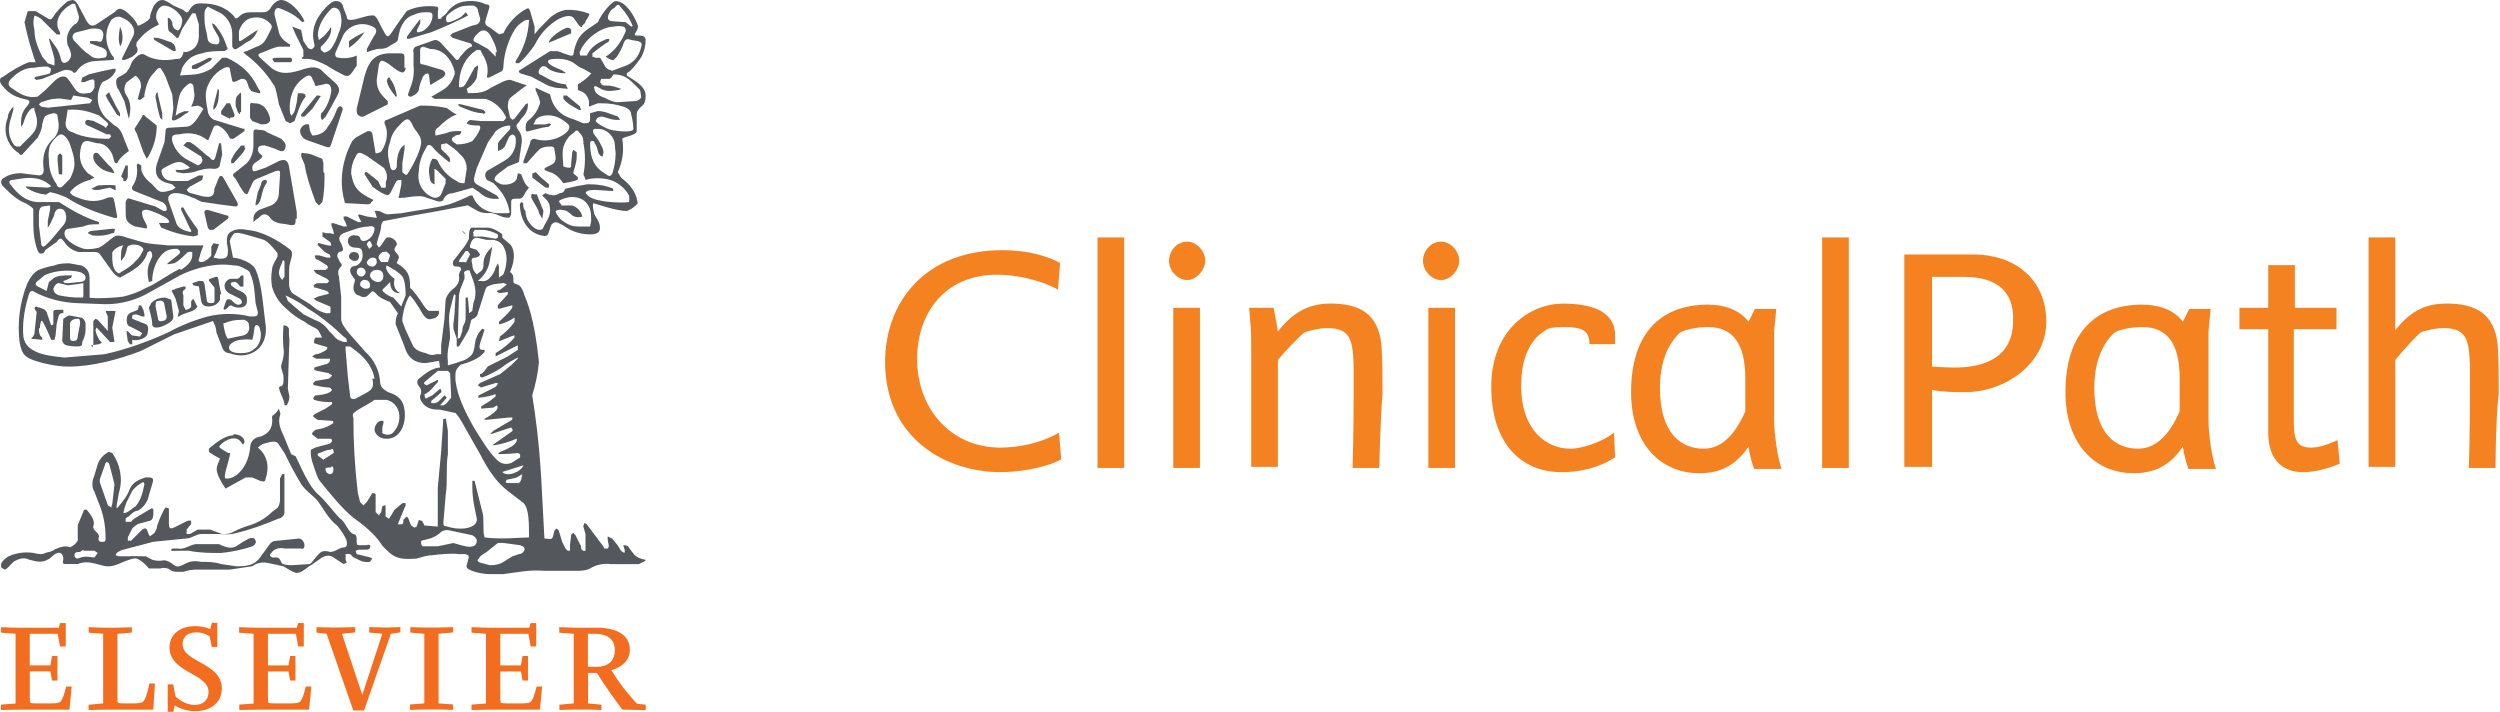
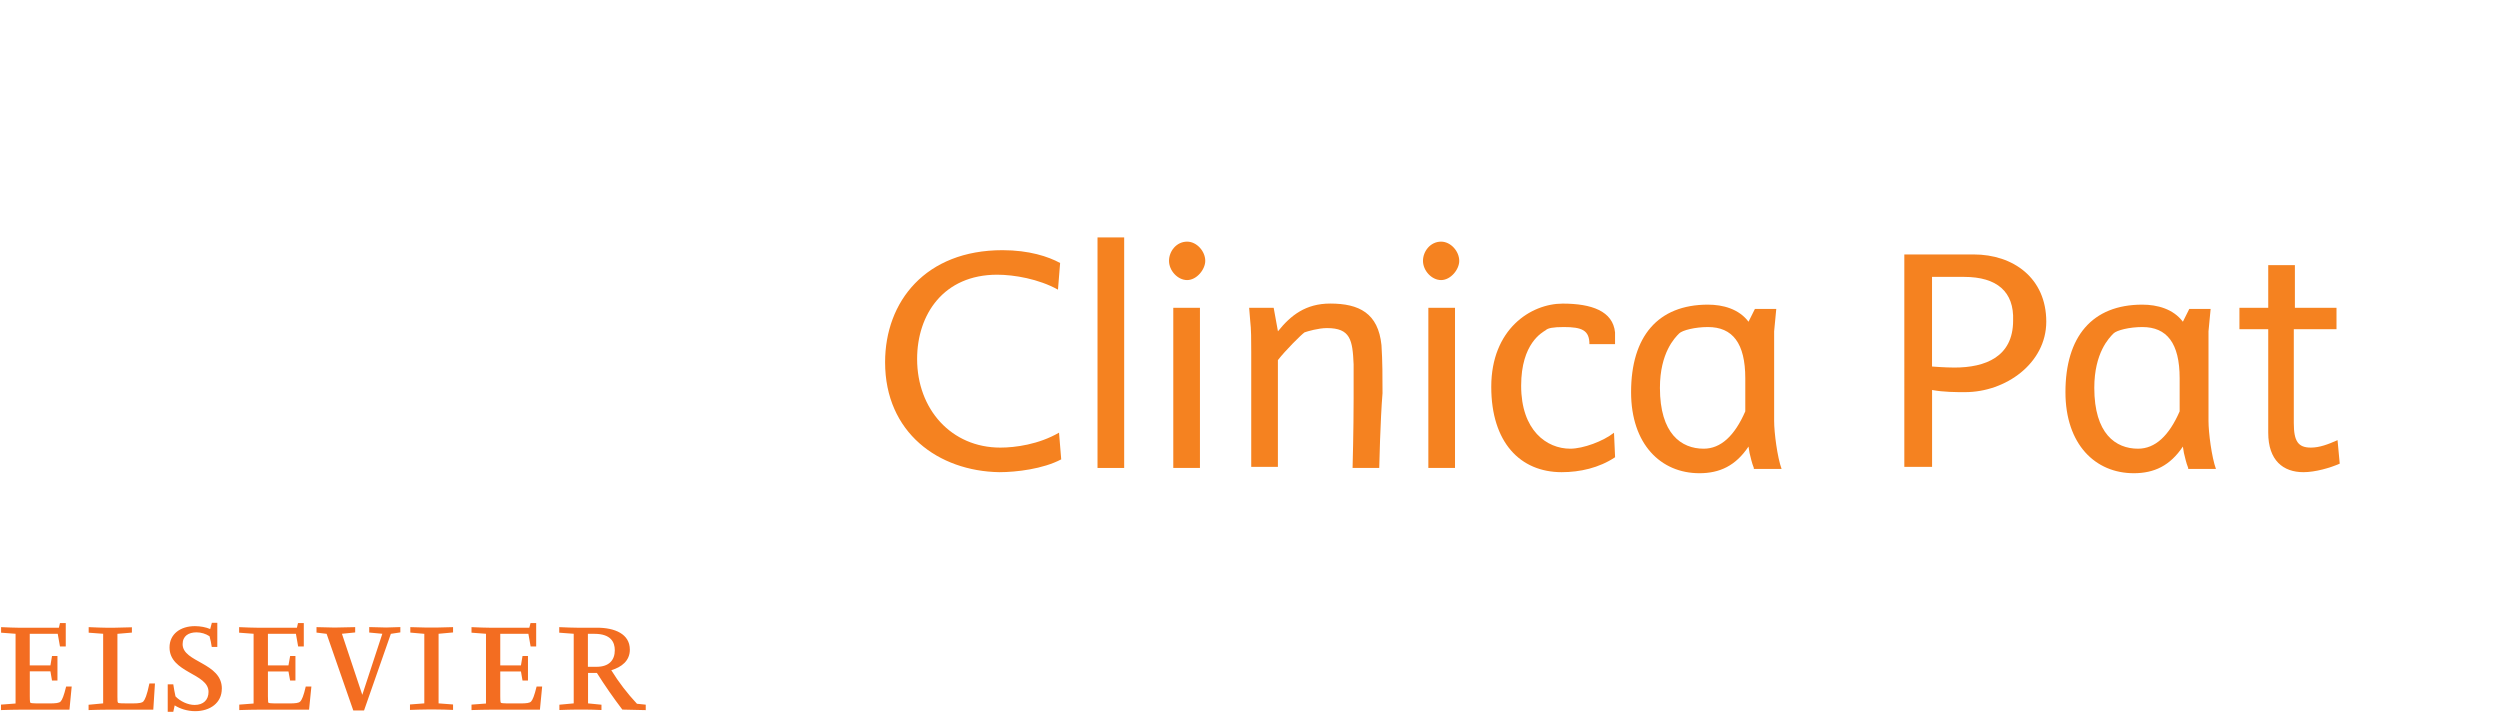
<svg xmlns="http://www.w3.org/2000/svg" xml:space="preserve" style="enable-background:new 0 0 526.92 150.02;" viewBox="0 0 526.92 150.02" y="0px" x="0px" id="Layer_1" version="1.1">
  <style type="text/css">
	.st0{fill-rule:evenodd;clip-rule:evenodd;fill:#343741;}
	.st1{fill:#F36D21;}
	.st2{fill:#54575B;}
	.st3{fill:#F58220;}
</style>
-   <path d="M97.34,48.64c0.28,0.12,0.68,0.4,0.71,0.74" class="st0" />
  <path d="M123.91,133.59v6.95h1.83c2.62,0,3.84-1.4,3.84-3.49c0-1.69-0.82-3.46-4.29-3.46H123.91z M131.17,149.56  c-1.9-2.5-3.69-5.07-5.36-7.72h-1.87v6.41l2.83,0.28v1.12c-1.31-0.05-2.23-0.09-3.35-0.09h-2.01c-1.12,0-2.23,0.05-3.51,0.09v-1.12  l3.02-0.28v-14.67l-3.05-0.23v-1.17c1.64,0.07,2.81,0.12,3.75,0.12h4.22c3.7,0,6.91,1.29,6.91,4.63c0,2.34-1.73,3.67-3.91,4.33  c1.56,2.53,3.38,4.9,5.41,7.07l1.85,0.19v1.15L131.17,149.56z M89.43,133.59l-2.95-0.26v-1.15l3.44,0.09h2.01l3.56-0.09v1.12  l-3.05,0.28v14.67l3.05,0.23v1.15c-1.31-0.05-2.44-0.09-3.56-0.09h-2.01c-1.1,0-2.23,0.05-3.51,0.09v-1.15l3.02-0.23L89.43,133.59z   M82.38,133.59l-5.65,16.15h-2.27l-5.62-16.15l-2.13-0.26v-1.15l3.82,0.09l4.33-0.09v1.12l-2.79,0.28l4.29,12.87l4.22-12.87  l-2.76-0.26v-1.15l3.56,0.09l3-0.09v1.12L82.38,133.59z M3.28,148.25v-14.67l-3.05-0.23v-1.17c1.64,0.07,2.81,0.12,3.54,0.12h8.64  l0.23-0.98h1.22v4.94h-1.22l-0.47-2.67h-5.9v6.65h4.36l0.33-1.97h1.15v5.17h-1.15l-0.33-1.94H6.28v5.24c0,1.17,0.07,1.31,0.14,1.38  c0.07,0.07,0.3,0.14,2.23,0.14h1.73c1.41,0,2.08-0.09,2.39-0.4c0.33-0.33,0.7-1.22,1.17-3.16h1.17l-0.47,4.87H4.87  c-1.64,0-3.4,0.05-4.66,0.09v-1.15l3.05-0.23L3.28,148.25z M46.75,145.16c0,2.97-2.44,4.73-5.62,4.73c-1.64,0-3.21-0.51-4.31-1.22  l-0.3,1.36h-1.17v-5.8h1.17c0.12,0.8,0.3,1.83,0.47,2.55c1.01,1.05,2.62,1.8,4.03,1.8c1.87,0,2.93-1.08,2.93-2.76  c0-3.93-8.22-3.98-8.22-9.36c0-2.86,2.34-4.49,5.34-4.49c1.17,0,2.34,0.23,3.23,0.61l0.35-1.31h1.15v5.08h-1.17  c-0.11-0.76-0.27-1.51-0.47-2.25c-0.81-0.53-1.77-0.82-2.74-0.82c-1.69,0-2.93,0.77-2.93,2.5c0,3.84,8.27,3.86,8.27,9.36  L46.75,145.16z M21.74,148.25v-14.67l-3.05-0.23v-1.17c1.64,0.07,2.81,0.12,3.56,0.12h1.99l3.56-0.09v1.12l-3.05,0.26v13.29  c0,0.82,0,1.12,0.16,1.26c0.07,0.09,0.98,0.12,2.06,0.12h0.89c1.59,0,2.11-0.16,2.34-0.4c0.33-0.35,0.77-1.26,1.29-3.81h1.17  l-0.35,5.52h-9.14c-1.76,0-3.19,0.05-4.5,0.09v-1.12L21.74,148.25z M53.45,148.25v-14.67l-3.05-0.23v-1.17  c1.64,0.07,2.81,0.12,3.75,0.12h8.43l0.23-0.98h1.22v4.94h-1.19l-0.47-2.67h-5.9v6.65h4.33l0.35-1.97h1.12v5.17h-1.12l-0.35-1.92  h-4.33v5.22c0,1.17,0.05,1.31,0.12,1.38c0.09,0.07,0.3,0.14,2.23,0.14h2.08c1.41,0,2.08-0.09,2.37-0.4  c0.35-0.33,0.73-1.22,1.17-3.16h1.19l-0.49,4.87H55.07c-1.62,0-3.37,0.05-4.64,0.09v-1.15l3.02-0.23L53.45,148.25z M102.43,148.25  v-14.67l-3.05-0.23v-1.17c1.64,0.07,2.81,0.12,3.75,0.12h8.43l0.26-0.98h1.19v4.94h-1.17l-0.47-2.67h-5.93v6.65h4.36l0.33-1.97h1.15  v5.17h-1.15l-0.33-1.92h-4.36v5.22c0,1.17,0.07,1.31,0.14,1.38c0.07,0.07,0.3,0.14,2.23,0.14h1.78c1.41,0,2.04-0.09,2.34-0.4  c0.33-0.33,0.7-1.22,1.17-3.16h1.17l-0.47,4.87h-9.74c-1.64,0-3.4,0.05-4.68,0.09v-1.15l3.05-0.23L102.43,148.25z" class="st1" />
-   <path d="M38.18,56.87c1.41-0.94,2.34-1.87,2.34-3.04v-0.7c-0.31-0.08-0.63-0.08-0.94,0c-0.7,0.7-1.87,1.87-2.81,2.34  l-1.41,0.23c0,0-0.23,0,0-0.23l2.34-1.87c0.47-0.47,0.23-0.94-0.47-1.17c-0.94,0-2.11,0.23-2.81,0.94c-1.64,1.4-2.34,3.98-2.34,5.85  l-0.7,0.23c-0.23-1.17-0.47-2.34,0-3.74l0.7-1.64c0-0.47,0-0.94-0.47-1.17l-0.47,0.23c-0.7,2.11-1.87,3.04-3.75,4.21l-2.11,1.17  c-0.7-0.23-1.17-0.7-1.87-1.64l-2.34-3.28c-0.22-0.29-0.57-0.47-0.94-0.47h-3.51c-1.26-0.25-2.36-1.02-3.05-2.11  c-0.7-0.94-0.94-0.94-1.64,0L9.6,52.66c-0.13,0.25-0.29,0.49-0.47,0.7c-0.7,0.23-0.94,0-1.17-0.47c-0.7-1.87-0.94-3.74-0.94-5.85V44  c-0.49-0.47-1.04-0.86-1.64-1.17c-1.87-0.7-3.28-2.11-4.68-3.51c-0.27-0.24-0.44-0.58-0.47-0.94c0,0,0-0.7,0.7-0.94  c0.94-0.7,2.34-0.94,3.51-0.94l3.75,0.47c0.94,0,1.17-0.7,0.94-1.87c-0.23-2.81,0.7-4.68,2.34-6.09c1.17-1.4,0.94-2.81,0.7-4.21  c0-0.7-0.23-0.94-0.94-0.94c-1.87,0.47-1.87,0.47-2.34,2.34c0,0.94-0.47,1.87-0.94,2.81L4.92,32.3c-0.23,0.47-0.7,0.47-0.94,0  c-2.5-1.59-3.49-4.76-2.34-7.49c0-0.94,0.7-1.87,1.17-2.34v0.7l-0.47,1.64c-0.7,2.11-0.7,3.98,0.7,5.85l0.47,0.23h0.7l2.34-2.34  c1.17-1.17,1.41-2.34,1.17-3.74c-0.14-0.55-0.29-1.1-0.47-1.64V22.7l-0.7,0.23c-0.94,0.94-1.17,1.64-1.64,3.04  c-0.06,0.28-0.23,0.53-0.47,0.7v-0.94c0-1.4,0.47-2.57,1.41-3.51c0.47-0.7,0.47-0.94,0-1.17c-2.34-0.47-3.98-1.17-5.39-3.04  C0.21,17.77,0.05,17.44,0,17.09c0-0.47,0-0.7,0.7-0.94c1.64-1.17,3.51-2.34,5.39-3.04H7.5c-0.97-2.75-1.75-5.57-2.34-8.43l0.7-2.34  H7.5l2.34,1.4c0.7,0.47,0.94,0.47,1.41-0.23c0.7-1.17,1.87-2.34,3.05-3.28L15.23,0c0.47,0,0.7,0.23,1.17,0.94l1.87,3.51  c0.7,1.17,1.41,1.17,2.34,0.47l3.51-2.34c0.94-0.94,1.17-0.94,2.34-0.23c0.94,0.7,2.11,1.87,2.58,3.04c0,0.23,2.34-0.94,2.58-1.64  c0-0.94,0.47-1.64,0.7-2.34C33.03,0.23,33.73,0,34.2,0c0.7,0,1.64,0.7,2.34,1.17l2.11,0.94c0.7,0.7,0.94,0.7,1.41-0.23  c0.7-0.94,1.17-1.17,2.34-1.17c2.81,0,5.15,0.7,7.03,2.81c0,0.47,0.47,0.47,0.94,0c0.7-0.7,1.41-0.94,2.58-0.94h2.34  c0.7,0,0.94,0,1.64-0.7C57.39,0.94,58.32,0,59.26,0c1.64,0,3.98,2.34,4.92,4.45l-0.47,0.23c-0.5-0.52-1.05-0.99-1.64-1.4  c-0.89-0.57-1.83-1.04-2.81-1.4c-0.94-0.47-1.41,0-1.41,1.17l0.94,3.74c0.23,1.17,1.41,2.11,2.34,2.57v0.47h-2.34  c-1.41,0.23-2.58,0.94-3.98,1.4c-0.47,0.23-0.47,0.47,0,0.94l2.34,2.11c2.11,1.64,4.22,1.17,7.03,0.23l0.94-0.23  c1.17-0.23,2.34,0,3.05,0.94l2.58,2.34c0.7,0.7,0.94,1.4,0.47,2.34c-0.83,1.58-1.68,3.14-2.58,4.68l-0.7,0.7  c-0.23,0-0.47-0.7-0.23-1.4l0.47-0.47c0.87-1.26,1.43-2.7,1.64-4.21c0-1.17-0.47-1.87-1.64-1.4l-1.17,0.23  c-0.47,0.23-0.7,0-0.7-0.47l-0.47-0.94c-0.23-0.7-0.7-0.94-1.41-0.47c-0.96,0.58-1.76,1.38-2.34,2.34  c-0.89,1.65-1.21,3.53-0.94,5.38l0.23,0.47c0.21-0.09,0.37-0.26,0.47-0.47c0.47-0.7,0.47-1.64,0.7-2.34l0.23-1.87h0.7  c0.7,0,0.94,0.23,0.94,0.7c-1.17,1.4-1.64,3.28-2.34,5.15l-0.94,0.47l-0.94-0.47L58.79,22c-0.7-3.74-0.94-3.98-1.17-4.21  c-1.54-2.45-3.53-4.59-5.86-6.32L51.3,11l0.7-0.23l2.11-0.94c0.94-0.23,1.64-0.94,2.11-1.87l0.7-1.4c0.47-0.7,0.47-1.17,0-1.64  c-1.17-1.17-2.34-1.4-3.75-1.17c-1.41,0.23-2.34,1.4-2.81,2.81v1.4c0,0.7,0,0.94,0.7,0.47l2.81-1.87l0.47-0.23  C53.87,7.49,53.17,8.43,52,8.89c-0.68,0.5-1.39,0.96-2.11,1.4c-0.47,0.23-0.7,0-0.94-0.47V7.26c0-2.34-1.41-4.21-3.28-4.91L43.8,1.4  c-0.5,0.39-0.76,1.01-0.7,1.64c0,1.4,0,2.34,0.47,3.98l0.23,1.4c0.23,0.7,1.17,0.94,1.87,0.94c0.47,0,0.94-0.7,0.23-1.87l-0.94-1.64  l-0.23-0.7V4.91l0.47,0.23c1.19,1.35,2.07,2.95,2.58,4.68c0.47,0.47,0,0.7-0.47,0.94c-1.64,0-3.28,0-4.68,0.47  c-2.34,0.47-3.28,1.4-4.22,3.04l-0.47,1.64l3.28-0.23c1.16-0.18,2.27-0.58,3.28-1.17l2.34-2.34h0.94c3.05,1.4,5.15,3.28,6.56,6.32  l0.47,0.7v0.47h-0.23l-1.64-0.47l-0.47-0.7L52,17.09c-0.47-0.47-0.47-0.47-1.17-0.47l-0.94,0.47c-0.47,0.23-0.7,0.23-0.94,0  l-0.47-2.34c0-0.7-0.47-0.7-1.17-0.47c-1.43,0.69-2.59,1.85-3.28,3.28c-0.7,1.4-0.94,2.34-0.23,5.85c0,0.7,0.7,1.64,1.41,1.87  l6.09,1.87h0.23v0.47l-2.34,1.64c-0.7,0-0.7,0-0.94-0.47c-0.47-1.04-1.3-1.87-2.34-2.34c-0.7,0-0.7,0-0.94,0.47l-0.94,2.34  c0,0.23-0.23,0.47-0.7,0c-1.64-1.17-3.51-1.4-5.62-0.94c-1.17,0-1.64,0.23-1.41,1.4c0.47,1.64,1.41,2.81,2.81,3.74l2.58,1.4  c0.28-0.08,0.52-0.24,0.7-0.47c0.47-0.47,0.23-0.94,0-1.4l-3.75-2.34l0.7-0.7h0.7c1.64,0.94,2.81,2.34,4.22,3.28  c0.47,0.7,0.94,0.7,1.17-0.23l0.7-2.57v-0.23h0.47l0.23,2.34l-0.47,2.11c0,0.7-0.7,0.94-1.17,0.94c-1.64-0.23-3.05,0.23-4.45,0.7  c-0.7,0.13-1.4,0.21-2.11,0.23l-1.41-0.23l-0.23-0.47c0.23-0.04,0.47-0.04,0.7,0c0.7,0,1.64,0,2.34-0.47  c-0.27-0.29-0.58-0.53-0.94-0.7c-1.41-1.17-3.05,0-4.45,0.7c-0.7,0.47-0.7,0.47-0.47,1.4c0.47,1.17,1.41,1.4,2.34,1.4h3.05  l2.34-1.17h0.94l-0.23,0.94l-2.11,1.17l-0.47,0.23l-0.7,0.7c0.23,0.23,0.47,0.7,0.94,0.7l2.58,0.7c1.64,0.23,2.34,0,2.34-1.64  l0.94-2.34c0.23-0.47,0.7-0.47,0.94,0l3.05,5.38c0,0.47,0,0.7-0.47,0.7c-2.27-0.26-4.54-0.57-6.79-0.94c-0.7,0-1.41-0.7-2.34-0.94  c-0.94-0.47-2.34-0.94-3.51-0.94c-1.17,0-1.87,0.7-1.41,1.87l1.64,4.68c0.47,0.94,1.64,1.4,2.81,1.64c0.47,0,0.23-0.47,0-0.7  l-1.87-3.98v-0.47h0.47c0.94,1.87,2.11,3.28,3.05,4.68v1.17l-0.94,0.23c-2.34-0.23-4.68-0.94-6.79-1.87l-0.47-0.94h1.41  c0.47,0,0.94,0,0.7-0.47c-0.28-0.43-0.69-0.76-1.17-0.94c-1.1-0.62-2.28-1.1-3.51-1.4c-0.7,0-1.17,0.23-0.94,0.94  c0,0.7,0.47,1.4,0.94,2.34c0.07,0.23,0.07,0.47,0,0.7l-2.58-0.47c-1.87-0.94-1.87-1.4-1.87-3.51V42.6c0.23-0.7,0.47-0.94,0.94-0.7  l5.39,1.64l1.64,0.94c0.47,0,0.7,0,0.7-0.47c-0.03-0.61-0.39-1.15-0.94-1.4l-5.86-2.34c-0.47-0.23-0.7-0.47-0.47-0.94  c0.94-1.4,1.17-2.81,0.94-4.45l0.23-0.47l0.7,0.47c0.06,0.23,0.06,0.47,0,0.7c0.23,1.4,1.17,2.34,2.34,3.28  c1.64,1.87,1.64,1.87,4.22,1.17l0.7-0.47l-0.7-0.7l-1.64-0.47c-1.64-0.7-2.11-1.87-1.64-3.74l1.64-4.68l0.23-2.34  c0-0.7,0.47-0.7,0.7-0.7l3.75-0.23c0.94,0,1.87-1.17,2.34-1.87l1.17-1.87c-0.31-0.35-0.72-0.59-1.17-0.7l-1.41,0.23  c0.47-0.94,0.7-1.64,0.7-2.57l-0.23-1.87c-0.23-0.47-0.7-0.7-1.17-0.23c-0.94,0.7-1.64,1.64-1.87,2.81  c-0.28,1.24-0.51,2.49-0.7,3.74c0.25-0.13,0.49-0.28,0.7-0.47l1.17-0.47h0.94c-0.23,0.47-0.7,0.47-0.94,0.7  c-0.57,0.48-1.2,0.87-1.87,1.17c-0.7,0.23-0.94,0-0.7-0.7l0.23-1.87l-0.23-2.81l-1.41-3.74c-0.26-0.57-0.58-1.12-0.94-1.64  c-0.23-0.47-0.7-0.23-1.41,0.7c-1.17,1.17-1.64,2.34-2.11,4.68v0.47l-0.94,0.7l-0.47-0.23l0.7-2.57c0-1.17-0.47-1.87-1.17-2.34  l-1.87,1.4c-0.62,0.83-0.62,1.98,0,2.81c0.94,1.4,0.94,3.04,0.47,4.91l-0.94-3.74l-1.17-2.34c-0.47-0.47-0.7-1.64-0.47-2.34  c0.47-0.7,2.11-0.94,2.34-1.87c0.7-0.7,0.47-1.17,1.17-2.11c0.47-0.47,1.41-1.64,2.34-1.17c1.87,1.17,4.22,1.4,6.56,0.94  c0.94,0,1.17,0,1.64-1.17c0-0.7,0.23,0,1.17-0.47c1.41-0.47,2.11-1.64,2.11-3.28V5.15l-0.7-2.34h-0.7l-2.11,3.28l-0.7,1.64  c0,0.23-0.47,0.47-0.7,0c-0.42-0.44-0.89-0.84-1.41-1.17c-0.23-0.47-0.23-1.64-0.23-2.81c0.47,0,0.7,0.47,0.94,0.94  c0,0.7,0.23,1.4,0.94,1.64c0.47,0.47,1.17-0.94,1.17-2.11c-0.03-0.25-0.11-0.49-0.23-0.7c-0.7-1.17-2.34-2.34-3.51-2.34  c-1.17,0-2.11,1.64-1.64,3.04l0.47,0.94c-2.81,1.4-3.51,2.34-4.68,3.74c0,0.23-0.23,0.7,0,0.94c0.47,0.94,0,1.4-0.94,2.11  c-0.52,0.28-1.07,0.52-1.64,0.7h-0.47c-0.05-0.15-0.05-0.32,0-0.47l2.34-4.68c0.7-1.64-0.94-3.28-2.34-3.74  c-0.7-0.47-1.64-0.23-2.34,0.47c-1.41,2.34-1.41,4.91,0.23,7.49l0.23,0.23c0.23,0.47,0.23,0.7-0.23,0.7l-3.75,0.23  c-1.51,0.09-2.89,0.87-3.75,2.11c-0.23,0.47-0.7,0.47-0.94,0c-1.17-0.47-1.87-0.23-2.81,0.23l-3.51,1.4l-1.17,0.23l-0.47-0.23  c0,0,0-0.47,0.47-0.47l2.11-0.47l0.7-0.23l0.23-0.94l-0.7-0.47c-0.94-0.03-1.89,0.05-2.81,0.23c-2.11,0-3.51,0.94-4.92,2.34  c-0.7,0.7-0.7,1.4,0,1.87c1.64,1.17,3.28,2.34,5.62,1.87l1.64-1.4l1.64-1.64c0.7-0.7,2.11-1.87,3.05-0.7  c1.41,1.64,1.64,3.51,3.98,3.04c0.94,0,1.17-0.23,1.64-1.17v-0.94c0-0.7,0-0.94-0.94-0.7l-1.17,0.47h-0.7l0.23-0.94l1.41-0.7  c1.71-0.44,3.43-0.83,5.15-1.17c0.16-0.03,0.31-0.03,0.47,0v0.47c-0.7,1.4-1.64,1.87-2.81,2.34l-0.47,0.94  c-0.94,2.34-0.47,4.68,1.17,6.55l1.87,1.64c1.41,0.7,1.64,1.87,2.11,3.04l0.94,2.34c-0.94,0.7-1.87,1.4-2.34,2.34  c-0.23,0.47-0.47,0.23-0.7,0l-0.47-1.64c-0.7-1.4-1.64-2.34-3.28-2.34l-1.87-0.47c-0.7,0-1.17,0.23-1.41,1.17  c-0.47,1.87-0.47,3.74,1.41,5.62l1.41,0.94c-0.32,0.14-0.63,0.29-0.94,0.47c-0.82,0.21-1.61,0.52-2.34,0.94  c-0.73,0.42-1.36,0.97-1.87,1.64c0,0.47,0.94,0.94,1.64,1.17c2.34,0.94,4.22,0.94,6.32,0c1.17-0.23,1.17,0,1.41,0.94l0.47,2.57  c0.23,0.7,0,0.94-0.7,0.7c-3.28-0.94-7.03-2.34-9.84-4.21c-1.12-0.52-2.3-0.91-3.51-1.17c-0.47,0.23-0.94,0.7-1.17,0.47  c-0.94,0-2.81-0.7-3.51-1.17c-0.21-0.09-0.37-0.26-0.47-0.47c0.15-0.04,0.31-0.04,0.47,0l4.22,0.23l0.7-0.23  c-0.11-0.2-0.27-0.36-0.47-0.47c-2.34-1.87-4.92-1.4-7.5-0.94c-0.94,0-1.17,0.47-0.47,1.17c1.41,1.87,3.05,3.28,5.39,3.51h4.68  c2.58,1.64,5.39,3.28,8.43,4.21v0.47c-1.17,0-2.34,0-3.28,0.47l-3.05,0.47c-0.94,0-1.17,0.94-0.7,1.87  c0.94,1.17,2.34,1.87,3.75,2.34c1.17,0.23,2.34,0,3.28-0.23c1.41-0.7,2.11-1.64,3.28-2.34c0.7-0.47,1.87,0,2.58,0.23l3.28,0.94  c1.64,0.47,3.51,0.47,5.39,0.7h7.5c-0.39,0.91-0.7,1.85-0.94,2.81c-0.23,0.47,0,0.7,0.47,0.7c0.7,0,1.64-0.7,2.11-1.4v-1.87  l0.47-0.7l1.17,0.23l-0.7,1.87l-0.47,0.94l1.17,0.23c1.64,0,1.87-0.23,1.87-1.87c-0.04-0.47-0.12-0.94-0.23-1.4  c0-1.17,0-2.11,1.17-2.57c0.94-0.47,2.11-0.47,3.05-0.23c3.28,0.23,6.79,2.34,8.9,3.98c1.41,0.94,0,2.34,0,4.45v3.04  c0,0.94,0.47,1.64,0.7,1.87l3.75,2.34c1.17,0.94,1.64,1.4,3.28,1.87h0.94c0.09-0.46,0.09-0.94,0-1.4l-2.81-1.17l-0.7-0.47l0.94-0.47  l1.87-0.47c0.17-0.04,0.33-0.12,0.47-0.23l-0.47-0.47l-2.34-0.7c-0.23,0-0.47,0-0.47-0.47c0.2-0.2,0.44-0.36,0.7-0.47h2.11  c0.21-0.09,0.37-0.26,0.47-0.47l-0.47-0.47l-2.34-1.17l-0.47-0.7h2.58l0.47-0.47c-0.05-0.17-0.13-0.33-0.23-0.47l-1.87-1.17  c-0.47,0-0.7-0.47-0.7-0.94h0.94l1.64,0.47h0.7c0.06-0.26-0.03-0.53-0.23-0.7l-0.94-0.47l-1.41-1.4c-0.23,0,0-0.47,0-0.47h0.23  l1.87,0.47c0.23,0.05,0.47,0.05,0.7,0l-0.23-0.7l-1.64-1.17v-0.94l0.7,0.23h0.94l0.7,0.23c0.04-0.15,0.04-0.31,0-0.47  c-0.13-0.48-0.28-0.95-0.47-1.4v-0.47h0.47l2.11,0.7h0.7l-0.23-0.7l-0.47-0.94v-0.47h0.7l2.34,1.17h0.7l-0.7-1.4l0.23-0.23  l1.64,0.47l1.64,0.23c0.15,0.03,0.31,0.03,0.47,0l-0.47-1.4c0.23-0.07,0.47-0.07,0.7,0c0.7,0,1.17,0.7,2.11,0.7l2.81-0.23  c3.75-0.7,6.56-0.94,10.07-1.87c1.52-0.52,3.01-1.15,4.45-1.87h0.47c0.94,2.57,3.05,3.51,5.15,3.74h2.11c0.47,0,0.7,0,0.47-0.7  c-0.47-2.34-1.64-3.98-3.28-5.62l-1.41-0.7c-0.47-0.7-0.47-1.4,0-1.87l3.98-2.34c1.41-0.92,2.22-2.53,2.11-4.21  c0-0.47,0-0.94-0.7-1.17c-0.27,0.1-0.51,0.26-0.7,0.47l-0.94,2.11l-0.47,0.47l-0.94,0.47v-1.17c0-0.47,0-0.7,0.47-1.17l2.11-2.34  v-0.7h-0.47c-0.96,0.12-1.86,0.52-2.58,1.17l-1.64,2.34l-2.34,5.38l-0.47,1.64c-0.23,0.94-0.23,1.4,0.47,1.87l4.22,2.34l0.47,0.7  h-0.7c-1.32,0.05-2.59-0.46-3.51-1.4l-1.41-0.94l-4.22,1.17c-0.94,0-1.41,0.47-1.87,1.17c0,0.47-0.7,0.7-1.41,0.47l-2.81-0.94  c-1.17-0.23-2.58,0-3.98,0.23h-0.7c-0.47,0.23-0.7,0-0.47-0.47l0.47-2.34v-0.94c-0.47,0-0.94,0-1.17,0.47l-1.17,2.34  c-0.47,0.47-0.47,0.47-1.17,0.23c-0.93-0.43-1.79-0.98-2.58-1.64l-1.64-2.57c0-0.47,0-0.47,0.47-0.47l2.34,1.87l0.7,1.4h0.94v-1.17  c0.47-0.94,0.23-2.34-0.47-3.04L77.53,33c-1.87-1.17-2.11-0.94-2.58,0c-0.62,1.07-0.94,2.28-0.94,3.51  c0.47,2.81,1.17,3.98,4.68,5.62c-0.09,0.21-0.26,0.37-0.47,0.47c0,0.23-0.23,0.47-0.7,0.47l-4.22-0.23c-0.47,0-0.7,0-0.7-0.47  c-1.17-4.21-0.47-8.66,1.64-12.64l0.7-0.7c0.84-0.5,1.7-0.97,2.58-1.4c0.47,0,0.7,0,0.94,0.47l0.47,2.81l0.23,1.4  c0.7,0,1.17-0.23,1.41-0.7c0.94-1.64,1.41-3.74,0.47-5.62c0-0.23,0-0.7,0.47-0.7l7.03-3.04c1.17,0,3.05,0,5.39,0.47  c0.47,0,1.17,0.94,2.34,1.4c-1.41,0.47-2.81,1.64-3.98,2.81c-0.47,0.23-0.7,0.7-0.47,1.64l2.11-0.47c1.17-0.47,1.64-0.47,2.58-0.47  h0.7c0,0.25-0.08,0.5-0.23,0.7c-0.47,0.23-0.94,0-1.17,0.47c-0.47,0-0.7,0.47-0.47,0.94l0.94,0.7c1.17,0,2.34-0.23,3.28-0.7  c0.47-0.47,2.34-3.04,1.41-3.28c-0.7,0-2.11,0-2.58-0.47c0.12-0.33,0.38-0.58,0.7-0.7l2.34,0.23h4.68c0.47-0.47,0.7-0.7,0.47-0.94  c-0.82-1.78-2.35-3.14-4.22-3.74H91.59l-0.7-0.47l0.47-0.23l2.34-1.4c0.94-0.7,1.64-1.64,2.11-3.04c0.06-0.23,0.06-0.47,0-0.7  c-0.7-2.57-2.34-4.68-5.15-4.68l-1.41-0.47c-0.47,0-0.7,0.23-0.7,0.7v2.34c0,0.47,0,0.7,0.7,0.7l3.98,1.17  c0.7,0.47,0.94,0.94,0,1.64l-2.34,1.4c0,0.23-0.23,0-0.23,0l-0.23-1.87c-0.04-0.17-0.12-0.33-0.23-0.47  c-0.54,0.06-0.99,0.42-1.17,0.94c-0.3,0.68-0.53,1.39-0.7,2.11c0,0.94-0.7,1.4-1.64,1.87c-0.23,0-0.7,0-0.7-0.47l0.47-1.4  c0.63-1.47,0.87-3.09,0.7-4.68V11c-0.17-0.45,0.03-0.96,0.47-1.17l3.98-1.4c0.23,0,0.7,0,1.17,0.47l2.81,3.04  c0.7,0.94,0.94,0.94,1.41,0c0.7-0.7,1.17-1.64,2.34-2.11c0.23,0,0.23-0.47-0.23-0.7l-3.05-0.94l-0.7-0.23l-0.47-0.47l0.47-0.47  l4.22-1.64l0.94-0.23c0.47-0.23,0.7-0.7,0.7-1.17l-0.47-1.64c0-0.7-0.47-0.94-0.94-1.17c-1.17,0-2.34,0-3.28,0.47  c-0.86,0.42-1.66,0.97-2.34,1.64c-0.25,0.43-0.25,0.97,0,1.4c0.16,0.02,0.31,0.02,0.47,0c0.91-0.27,1.78-0.66,2.58-1.17l0.94-0.94  l0.47,0.7c-2.52,1.3-5.1,2.47-7.73,3.51l-4.68,1.4h-0.47V7.72c0.92-1.26,1.85-2.51,2.81-3.74v0.94l-0.7,1.4v0.47h0.47  c1.41-0.23,2.81-1.87,2.81-3.51c0-0.47-0.23-0.7-0.94-0.7c-0.94,0-1.87,0-2.81,0.47c-1.64,0.47-2.34,1.4-3.05,3.04  c-0.21,0.69-0.36,1.39-0.47,2.11c0,0.7-0.94,0.94-1.64,1.4c-0.94,0.7-1.64,0.7-2.58,0.7c-0.8,0.17-1.58,0.41-2.34,0.7v-0.7  l1.41-2.57c0.94-1.17,0.7-1.87-0.7-2.34c-2.08-0.79-4.43-0.01-5.62,1.87L70.74,11c-0.23,0.7,0,1.17,0.7,1.17  c1.17,0.23,2.81,0,3.75-0.47v2.11l-0.94,1.4c-0.47,0.7-0.94,0.94-1.64,0.7c-1.29-0.63-2.54-1.33-3.75-2.11  c-1.41-0.7-2.81-1.4-4.22-1.4c-0.23,0.04-0.47,0.04-0.7,0c-0.47,0-0.47-0.23,0-0.47v-1.4l-1.64-3.28l-0.7-1.64l1.87,0.7l0.47,2.34  l0.94,1.4c0.23,0.23,0.7,0.47,0.94,0.23c0,0,0.47-0.23,0.47-0.7c0-0.7-0.94-2.34,0.47-5.38c0.7-1.4,2.81-3.98,3.98-3.98  c0.7,0,1.41,0.23,1.64,1.4l0.7,1.87c0,0.7,0.47,0.7,0.94,0.7c1.17,0,3.05-0.94,4.45-0.94c0.94-0.23,1.64,2.11,2.11,2.81  c0.7,1.17,0.94,2.34,1.87,0.94c1.05-1.59,2.15-3.15,3.28-4.68c1.87-0.94,4.22-1.17,6.09-0.94c0.47,0,0.7,0.23,0.47,0.94v1.64h0.7  c0-0.47,0.7-0.7,0.94-0.94l0.7-0.94c1.17-1.17,2.34-1.87,4.68-1.87c1.17,0,2.11,0.23,3.05,0.7c0.7,0,0.94,0.23,0.7,0.94l-0.7,2.34  c-0.23,0.94,0,1.17,0.94,1.64l1.87,1.4l0.94-0.23c0.94-2.11,2.81-3.98,4.45-4.91c0.7-0.47,0.94-0.47,1.17,0.23l0.94,3.28v1.64  l0.94-1.17l1.64-1.64c1.03-1.21,2.43-2.03,3.98-2.34c1.59-0.09,3.19,0.15,4.68,0.7c0.7,0,0,0.94-0.47,1.64c0,0.47-0.47,0.7-0.7,0.94  c0,0.47-0.23,0.47-0.7,0l-1.17-1.64c-0.7-0.7-2.11-0.23-3.05,0.23c-1.95,1.12-3.57,2.73-4.68,4.68c-0.47,1.17-2.81,3.98-3.75,4.68  h-0.7v-0.47c1.71-2.57,2.69-5.57,2.81-8.66c-0.47,0-0.94,0-1.41,0.47c-0.66,0.42-1.22,0.98-1.64,1.64  c-1.36,2.28-2.16,4.84-2.34,7.49c0,0.47,0,1.17-0.7,1.4l-2.34,1.17h-0.47c0.47-2.11,0-3.51-1.17-5.38c0-0.47-0.47-0.47-0.94-0.47  l-0.94,0.7c-1.87,1.64-2.81,3.98-2.81,7.02c0,0.23,0.47,0.23,0.94,0c0.29-0.27,0.53-0.58,0.7-0.94l1.64-3.04l0.7-0.47  c0.07,0.23,0.07,0.47,0,0.7l-0.23,1.87c-0.23,0.7-1.17,1.87-2.11,2.34l0.23,0.94c2.11,0,3.28,0,4.92-1.17  c1.87-0.94,3.05-1.64,3.98-1.64l3.51,1.17l-0.7,0.47l-2.11,1.64c-0.94,0.7-1.17,0.94-1.17,2.57l0.47,2.11l0.47,0.47l0.47-0.23  l2.34-3.04l0.47-0.23v0.47c0,1.17-0.7,2.11-1.41,2.81l-0.47,0.7c-0.7,0.7-0.7,0.94,0,1.87c0.7,0.94,0.7,2.11,0.47,3.28  c-0.19,1.09-0.35,2.18-0.47,3.28l-2.34,0.94l-1.87,1.4c-0.94,0.7-0.94,1.17-0.94,1.4l0.47,0.47l0.94,0.47  c0.94,0.23,2.81,0,3.28-1.17l0.23-1.17l0.7,0.23c0.47,1.17,0.7,2.11,1.64,2.81l-0.7,0.94c-0.47,0.94-0.7,1.4-1.41,1.4h-0.7  c-0.47,0-0.94,0-0.94,0.7v2.11c0,0.7-0.23,1.4-0.94,1.17c-1.41,0-2.34-1.17-3.98-0.94c-1.17,0-1.87-0.23-2.58-0.7l-1.64-0.94  l-6.09,1.17l-6.56,1.17l-4.92,0.94c-0.47,0-0.47,0.47-0.7,0.94c0,1.4-0.7,2.57-0.94,3.98l0.47,0.7l0.47-0.47l0.94-1.4  c0.47-0.7,2.11,0,2.34,0.94c0.23,0.47-0.47,0.7-0.47,1.4c0,0.47,0.94,0.94,0.94,1.64l-0.47,1.17c2.34,1.4,2.81,2.57,2.81,4.68  c0,0.47,0,0.7,0.47,0.94l0.94,1.17c0.94,1.17,1.87,3.04,2.58,3.28h2.11V66c0,0.47-0.7,1.17-1.41,1.17c-1.64,0.7-2.34-1.87-3.28-3.04  c-0.4-0.67-0.88-1.3-1.41-1.87c-0.7,0.7-1.64,3.74-1.64,5.38l0.7,1.87l1.64,3.51c0.7,0.94,1.64,1.17,2.58,1.4  c0.94,0.47,1.64,0.47,2.34,0.23h0.94v-1.87l0.7-5.62l0.23-3.74c0-0.7,0.7-1.87,1.64-2.57c0.94-0.7,1.41-1.64,1.17-2.81  c0.05-0.43,0.21-0.83,0.47-1.17c0-0.7-0.47-0.7-1.17-0.7c-0.47,0-0.7-0.47-0.47-1.17l2.34-3.04c0.37-0.51,0.68-1.06,0.94-1.64  c0-0.94,0-2.34,0.7-2.34h3.28c0.94,0,2.58,0.94,3.05,1.4v0.7l1.64,1.4c0.7,0.7,1.41,2.57,0,5.85c0.7,0.47,0.7,0.94,0.7,1.64  c0,0.7,0,0.7,0.7,0.94c0.7,0.23,1.17,0.7,1.64,2.34c0.47,1.17,2.11,4.68,3.05,14.04c-0.23,2.57-0.7,4.68-1.41,7.02  c0.7,4.45,1.41,9.6,1.87,17.09l0.7,13.11c1.17,0,1.64,0.47,1.87-0.7l0.23-0.94c0.12-0.19,0.28-0.35,0.47-0.47  c0.2,0.11,0.36,0.27,0.47,0.47l0.7,2.34l0.7,1.4l0.47,0.47h0.47c0.05-0.39,0.05-0.78,0-1.17l0.23-1.87c0-0.23,0-0.47,0.47-0.7  l0.47,0.47l1.17,2.34c0,0.47,0,0.7,0.47,0.94h0.47v-3.51l-0.47-1.64l0.23-0.7c0.17,0.05,0.33,0.13,0.47,0.23l3.51,4.68l0.23,0.47  h0.7c0.17-0.19,0.26-0.45,0.23-0.7l-0.23-1.17v-0.7l0.94,0.47l1.17,1.4l0.7,1.17l0.7,0.47c0.13-0.3,0.13-0.64,0-0.94l-0.23-0.7  c0.47,0,0.94,0,1.17,0.47l0.7,0.94c0.47,0.7,1.17,1.4,2.81,1.64v0.23l-1.41,0.7h-5.86c-1.55-0.21-3.12,0.12-4.45,0.94  c-0.94,0.47-1.87,0.47-3.05,0.47h-6.32c-3.75-0.23-5.15,0.23-8.9,0.7h-2.81c-1.64,0-4.92-0.7-4.92-1.64l0.47-1.87  c0-0.47,0-0.47-0.7-0.7c-0.39-0.02-0.78-0.02-1.17,0c-1.87-0.23-3.98,0-5.86,0.23c-1.17,0-2.34,0.47-3.28,0.7  c-2.81,0.23-4.22,0-5.62-1.17c-0.94-0.94-1.41-1.17-2.11-2.34c-1.17-1.64-3.28-3.51-5.62-5.15c-2.34-1.87-5.15-5.38-7.03-7.72  c-0.47-0.47-1.17-2.81-1.41-3.51c-0.38-0.97-0.54-2.01-0.47-3.04l0.94-0.47l2.58-0.7c0.47,0,0.94-0.47,0.94-0.7v-0.23l-0.23-0.23  h-2.81l-1.17-0.94c0-0.47,0.47-0.7,0.7-0.94c1.64-0.23,2.81-0.7,3.75-1.4c0.04-0.15,0.04-0.31,0-0.47l-3.28-0.23l-0.94-0.7  c0-0.47,0.47-0.47,0.7-0.7l1.87-0.94l1.41-0.94v-0.47c-1.17,0-2.34,0-3.75-0.47c-0.08-0.07-0.16-0.15-0.23-0.23  c0.09-0.27,0.25-0.51,0.47-0.7c0.7,0,2.34-0.23,3.05-0.7c0.2-0.11,0.36-0.27,0.47-0.47c-0.12-0.19-0.28-0.35-0.47-0.47  c-1.03-0.07-2.05-0.23-3.05-0.47c-0.23,0-0.47,0-0.47-0.47l0.47-0.47l2.81-0.47c0.29-0.17,0.54-0.41,0.7-0.7l-0.7-0.47l-2.34-0.47  c-0.24-0.05-0.48-0.13-0.7-0.23v-0.47l0.7-0.23l1.64-0.47c0.47,0,0.94-0.47,0.94-0.7c0.08-0.14,0.08-0.32,0-0.47h-2.81l-0.94-0.47  l0.7-0.47c0.7,0,1.64-0.47,2.34-0.94l0.23-0.47c-0.14-0.1-0.3-0.18-0.47-0.23c-0.79-0.2-1.57-0.43-2.34-0.7  c-0.05-0.23-0.05-0.47,0-0.7l0.23-0.47h1.41c-0.19-0.49-0.42-0.96-0.7-1.4c-0.11-0.2-0.27-0.36-0.47-0.47  c-0.7-0.47-1.64-0.7-2.34-1.4c-1.41-0.7-2.81-1.64-3.98-2.81c-1.48-1.2-2.54-2.84-3.05-4.68c-0.2-1.16-0.2-2.35,0-3.51  c0-0.94,0.7-1.87,1.17-2.81v-0.7c-0.62-0.85-1.33-1.63-2.11-2.34c-0.41-0.33-0.89-0.57-1.41-0.7l-3.28-0.94  c-0.94-0.23-1.64-0.47-2.34-0.23c-0.43,0.47-0.75,1.03-0.94,1.64l0.7,3.51c0.94,0,2.34,0.47,3.51,1.17c0.94,0.7,1.17,0.94,1.64,2.34  c0.94,2.81,1.17,6.32,1.64,10.06c0.7,3.74-1.17,6.79-4.92,7.02c-0.88,0.01-1.75-0.15-2.58-0.47c-0.7,0-1.41-0.47-1.64-1.4  l-1.17-3.04c0-0.94-0.47-1.87-0.7-2.34l-8.2,2.81l-7.03,3.51c-4.92,1.87-10.31,3.28-15.23,3.28c-2.58,0-5.62-0.7-7.5-1.4  c-1.87-0.7-2.34-1.4-2.81-3.74c-0.5-4.21,0.06-8.47,1.64-12.4c0.7-1.4,1.41-2.34,2.34-2.81c1.05-0.43,2.15-0.75,3.28-0.94  c1.17-0.47,2.11-0.47,3.28-0.47l2.58,0.47c1.41,0.7,1.64,1.64,1.64,3.04v3.74c1.87,0.23,5.39,0,7.03-0.23  c1.72-0.39,3.38-1.02,4.92-1.87c1.87-0.7,4.22-2.57,7.03-3.98L38.18,56.87z M93.93,88l0.47,2.81v4.91c-0.47,2.81,0,5.85-0.47,8.66  L93.46,110c0,0.7,0,0.94,0.7,0.94c1.41,0.47,2.34,0.47,3.05,0.47c2.11,0,3.51-0.94,3.28-2.11l-0.47-2.34  c-0.47-2.34-0.47-3.28-0.47-5.62h0.47l1.64,6.55c0.47,1.4,0,3.98,0.47,5.38c3.51,0.47,7.73,0,9.37,0c0-3.04,0-6.09-1.17-7.26  l-3.05-2.34c-1.47-1.1-2.73-2.45-3.75-3.98c-1.64-2.34-1.87-3.28-3.28-5.62l-3.05-5.38c-0.33-0.58-0.73-1.13-1.17-1.64l-3.28-0.7  c-1.64,0-2.58-0.23-3.51-1.17c-0.7-0.94-0.94-1.4-0.47-2.34c0-0.7,0-0.94-0.47-1.4c-0.47-0.7-0.47-1.17,0-1.64  c1.17-0.94,2.58-2.11,4.22-2.34c0.08,0.01,0.16,0.01,0.23,0l-0.23-1.4l-2.81,0.47c-2.11,0-3.75-0.94-4.45-3.51l-1.87-4.68  c0-0.7,0-1.4,0.47-2.34l-1.64-2.34c-1.17-0.47-2.34-0.94-3.05-1.87c-0.47-0.47-0.7-0.47-0.94-0.23l-0.7,0.7  c-0.47,0.47-1.17,0.47-1.87,0c-0.7,0-1.17-0.94-1.17-1.64c0-0.94,0.7-1.64,0-2.11c-0.47-0.7-1.17-1.64-0.23-2.34l0.94-0.23  c0.92-0.5,1.4-1.55,1.17-2.57c0-0.94-0.47-1.17-1.41-1.17c-1.17,0-1.64-0.7-1.64-1.4c0-0.94,0.94-1.4,1.64-1.17  c0.23,0,0.7,0,0.94,0.47c0,0.23,0.23,0.7,0.7,0.7c1.17,0,2.34-1.4,2.34-2.57c0-0.47-0.47-0.7-1.41-0.47c-1.41,0-3.28,0.7-5.15,1.4  c-0.94,0.47-1.17,1.17-0.47,2.11l0.23,0.7c0.23,0.47,0.23,0.7,0,0.94l-0.7,0.23c-0.47,0.47-0.47,0.94,0,1.64  c0.06,0.17,0.14,0.32,0.23,0.47c0.47,0.47,0.47,0.7,0,1.17c-0.47,0.47-0.47,1.17-0.23,1.87l0.47,4.21v4.68  c0,0.94,0.7,1.87,1.64,3.04l3.51,3.98c1.74,1.58,2.83,3.75,3.05,6.09c0,1.17,0.47,1.64,1.64,2.34c2.34,0.7,3.28,1.87,3.51,3.74  c0.47,3.28-1.17,6.32-3.98,6.09c-1.41,0-2.34-1.17-2.34-1.87s0.47-1.64,1.17-1.87c0.23-0.04,0.47-0.04,0.7,0  c0.03,0.15,0.03,0.31,0,0.47l-0.23,0.94v1.17c0.47,0.23,0.94,0.47,1.64,0.23c0.47,0,0.94-0.7,1.41-1.4  c1.17-2.34,0.47-5.15-2.11-5.85h-2.58c-1.64,1.17-3.05,1.64-4.45,2.81c-0.17,0.29-0.17,0.65,0,0.94c-0.01,5.32,0.3,10.63,0.94,15.92  l0.47,1.87l0.7,0.7l0.7-0.7l1.17-1.87h0.47l0.23,0.23v3.74l0.7,0.7l0.47-0.7l0.23-1.17c0.19-0.17,0.45-0.26,0.7-0.23v2.34l0.7,0.47  l0.47-0.7l0.7-1.17l1.64-1.4c0.23-0.07,0.47-0.07,0.7,0c0.03,0.15,0.03,0.31,0,0.47l-1.17,2.81l-0.47,1.17h0.7c0,0,0.47,0,0.47-0.47  v-0.47l0.7-0.7c0.24,0.17,0.41,0.42,0.47,0.7l0.47,1.17l0.7,0.47l0.47-0.23l0.47-1.4l0.7,0.23l0.47,0.94l2.81,0.23v-8.19l0.7-7.49  l0.47-7.02h0.47L93.93,88z M129.06,40.26l-3.51-0.23c-0.7,0-2.11,0-2.11,0.7l0.7,0.7c1.64,1.17,6.56,1.4,8.43,1.17  c0.09-0.46,0.09-0.94,0-1.4c-0.7-1.4-2.34-2.81-3.98-3.28c-1.64-0.47-3.75-0.47-5.15,0l-0.47-1.17c0.43-2.16,0.43-4.39,0-6.55  c0-1.17-0.23-1.64-0.94-2.34c-0.23-0.47-0.7-0.47-0.94,0c-0.42,0.27-0.81,0.59-1.17,0.94c-1.64,2.11-1.41,3.28-1.17,6.32l0.94,0.23  c0.7,0,0.7,0,0.7-0.94l0.23-2.34c0.06-0.17,0.13-0.32,0.23-0.47l0.7,0.47V33c0,1.64-0.7,2.81-0.7,3.51c0,0.23,1.17,0.7,0.94,1.17  c0,0.47-1.87,0.7-3.05,0.94c-0.7-0.94-1.41-1.87-2.81-2.34c-0.7-0.23-1.64-0.47-0.94-0.94l0.94-0.47c1.64-0.7,1.17-1.64,0.94-3.28  c0-0.47-0.23-0.7-0.7-0.7c-0.94,0-1.41,0-2.34,0.47l-0.94,0.94l-1.87,2.11h-0.7v-0.47l1.41-3.74c0-0.7,0.47-0.94,0.94-0.94  c2.47,0.79,5.17,0.16,7.03-1.64c0.47-0.94,0.47-1.17-0.47-1.87c-1.41-1.17-3.28-1.87-5.39-1.17c-0.37,0.15-0.69,0.39-0.94,0.7  l-0.47,0.94h2.58l0.7-0.23l0.47,0.23l-0.47,0.47l-1.41,0.23l-2.81,0.7c-0.47,0.23-0.7,0-0.7-0.47c0-0.7,0-1.4,0.7-1.87  c1.17-0.94,1.87-2.11,2.34-3.51c0-0.94-0.7-2.11-0.94-2.81v-0.47l3.05,1.4c0.47,2.57,2.11,4.45,4.68,5.15l2.34,0.94  c0.94,0,1.41,0,1.41-0.94v-1.17l1.64-0.47c1.41,0,2.81,0.7,4.22,1.17l0.47,0.7H130c-1.17,0-2.11-0.47-3.05-0.7  c-0.7,0-1.17,0.23-1.41,0.94c0.47,0.7,2.34,1.64,3.28,1.87s4.68,0.7,4.68-0.23c-0.04-1.03-0.2-2.05-0.47-3.04  c0-0.94-0.94-1.4-1.64-1.64c-1.64-0.47-2.81-0.7-4.68-0.7h-0.7l-1.87,0.7V21.3c-0.47-1.64-1.17-1.87-2.34-2.34v-1.17  c1.17-0.7,2.34-1.64,2.81-2.34l-1.64-0.94c-1.41-0.47-1.64-1.17-2.81-1.64c-0.75-0.29-1.54-0.45-2.34-0.47c-0.94,0-2.11,0-2.34,0.47  c0,0,0,0.47,0.47,0.7c0.7,0.7,2.34,0.94,3.05,1.64h0.23l-0.23,0.23c-1.05,0-2.1-0.24-3.05-0.7l-0.94-0.7c-0.7-0.23-0.94,0-1.41,0.7  c-0.23,0.7,0,0.94,0.7,1.17c1.64,0.94,2.81,1.64,4.92,1.87l0.47,0.94c-0.86-0.06-1.72-0.14-2.58-0.23c-0.56-0.1-1.11-0.25-1.64-0.47  l-3.51-1.87l-2.34-0.7c-0.23-0.23-0.47-0.47,0-0.7l6.32-3.98h1.17c0.94,0,1.41,0.47,2.34,0.7c0.7,0.23,1.17,0.47,1.41,0  c0.15-1.24,0.55-2.43,1.17-3.51c0.94-1.4,2.34-2.11,3.98-3.28c0.94-2.11,3.05-4.45,3.75-4.45c2.34,0,4.22,3.74,4.68,5.15  c0.23,1.17-1.41,2.11-0.23,2.11c0.94,0,1.87,0,1.87,0.94c0,1.4-0.47,3.04-1.17,3.98c-0.7,0.94-1.64,2.34-2.81,3.04v0.47  c1.87,1.17,3.98,2.34,3.98,4.21c0,1.17-0.23,1.87-0.94,2.34c-0.47,0.47-0.94,0.94-0.94,1.64v3.51c0,0.94-2.81,1.17-3.05,1.64  c0.42,2.38,0.09,4.83-0.94,7.02l0.7,1.17c2.81,2.11,3.28,3.98,3.51,5.38c-0.7,0.94-2.11,1.64-2.34,1.64c-2.11,0-6.09-1.4-7.03-1.64  c-0.23,0.7,0,1.17,0.23,2.34c0.47,0.94,1.17,1.64,1.17,2.81c0,0.47,0,1.17-1.41,1.4c-2.27,0.16-4.51-0.5-6.32-1.87l-0.94-0.47  c-0.7-0.47-1.41,0-1.64,0.47l-0.47,1.4c-0.23,0.94-0.7,0.94-1.64,0.7c-3.05-0.7-4.45-3.74-4.45-6.55l0.23-0.47l0.47,0.23  c0,0.7,0,1.17,0.47,1.64c0,0.7,0.23,1.64,0.7,2.34c0.7,0.94,1.41,1.64,2.34,1.64c0.47,0,0.7-0.23,0.94-0.94  c0.7-1.17,1.41-2.34,1.17-3.74c0-0.47-0.23-1.17-0.7-1.64l-0.94-0.94l0.7-0.47c1.41,0.7,2.34,0.47,3.05,0c0.7,0,0.94-0.47,1.17-0.94  c1.54-0.39,3.11-0.7,4.68-0.94c1.87,0,3.75,0.23,5.39,0.94v0.47L129.06,40.26z M49.19,91.51c0.94,0,2.34,0.47,2.34,1.64  c-0.07,0.16-0.14,0.32-0.23,0.47c-0.08,0.01-0.16,0.01-0.23,0c-0.47-0.94-1.17-1.4-2.34-1.17c-0.9,0.23-1.72,0.71-2.34,1.4  c-0.47,0.47,0.23,0.7,0.94,1.17l1.17,0.7l-0.7,1.4c-0.49-0.19-0.96-0.43-1.41-0.7l0.7-0.94h1.41c0,1.17-1.64,5.15-0.94,5.38  c2.11,0.23,4.68-2.34,5.15-6.32c0-1.4,0.7-2.34,2.34-2.57c1.64-0.7,2.34-1.64,2.34-3.51c-0.23-1.17,0.23-0.7,0.94-1.64l0.47-0.7  c0,0.47,0.47,0.94,0.23,1.4c-0.47,1.4,0,2.81,0.7,4.21l1.64,3.98l0.94,0.47c1.17,2.34,2.81,6.32,4.68,7.96  c1.64,1.4,3.28,3.74,4.68,5.15c1.17,0.7,1.64,2.81,2.81,3.28c0.7,0,0.7,0.7,0.7,1.4s0,0.94,0.47,0.94h1.64  c0.47-0.23,0.94,0,0.7,0.47c0,0.23-0.23,0.47-0.7,0.47h-1.64l-0.7,0.23l0.23,0.7l2.81,0.7l0.47,0.23l-0.47,0.7  c-0.39,0.08-0.79,0.08-1.17,0c-0.7,0-1.64-0.7-2.34-0.94l-0.7-0.7h-0.94v1.17l0.23,0.7l-0.7,0.23l-2.11-1.4  c-0.7-0.47-1.41-0.47-2.34,0l-2.34,1.64c-0.94,0.47-1.87,1.64-3.05,1.64c-0.7,0-2.34-1.17-2.81-1.4l-3.28-0.7  c-1.17-0.23-2.34,0-3.28,0.7l-4.68,0.7h-7.03c-0.96,0.01-1.9,0.17-2.81,0.47h-0.94c-0.7,0-1.41,0-1.87-0.47  c-0.64-0.38-1.4-0.46-2.11-0.23h-2.34c-0.7-0.94-2.34-2.34-3.05-2.11c-2.81,0.47-4.22,2.34-7.03,1.4c-1.87-0.47-3.05-0.94-4.92-0.23  h-2.34c-0.7,0-0.94,0-0.7-0.94v-0.23c0-0.7-0.47-1.4-1.17-1.17c-0.94,0.23-1.41,1.17-2.11,1.4c-1.17,0.7-2.34,0.47-3.98,0  c-0.94-0.47-1.87-0.23-2.81,0.23c-0.7,0.23-1.64,1.87-2.34,1.87l-0.7-0.47v-0.7c0.23-0.7,1.17-1.4,1.64-1.64  c1.64-0.7,3.28-0.94,5.15-0.7c0.94,0.23,1.87,0.47,2.58,0c0.7-0.23,1.41-0.23,1.87-0.7c1.17-0.47,2.11-0.94,3.28-0.47  c0.94-0.47,1.17-0.7,1.64-1.4v-3.28l1.17-2.81c0-0.47,0.47-0.47,0.7-0.47c0.94,1.17,1.87,2.34,1.41,3.51  c-0.23,0.94,1.41,1.4,1.17,2.34c-0.23,0.47,0,0.94,0.47,0.94h0.47c0.47,0,0.47-0.23,0.47-0.94c0.01-2.66-0.55-5.29-1.64-7.72  l-0.7-1.87c-0.7-1.17-0.47-2.34,0-3.51l0.7-2.34c0.42-1.13,1.26-2.05,2.34-2.57l0.7,0.23c1.64,2.34,2.34,5.38,1.41,8.43l-0.47,2.57  v0.7l0.47-0.47c0.94-1.17,1.87-2.34,2.34-3.74c0.7-1.4,1.87-1.87,3.28-2.34c1.41,0,1.87,0,1.41,1.4l-0.7,2.34  c-0.25,1.39-1.11,2.59-2.34,3.28c-0.7,0-1.41,0.7-1.87,1.17c-0.25,0.13-0.49,0.28-0.7,0.47v0.7h1.17c0.47-0.7,1.17-0.94,1.87-1.4  l2.34-1.4c0.47,0,0.47,0,0.47,0.7c0,0.7,0,1.64-0.7,1.87l-2.58,0.7c-0.44,0.25-0.83,0.56-1.17,0.94l-0.94,1.87v0.7h0.7l2.34-2.34  c0.7-0.47,0.94-0.23,1.17,0.47c0.07,0.35,0.24,0.67,0.47,0.94l0.94-0.7l0.47-0.94c0-0.7,1.17-3.51,1.87-4.45l0.7,0.23v3.04  c0,1.17,0.23,1.4,1.17,0.94l2.34-1.17l0.47-0.23h0.7v0.7l-0.94,1.17v0.94h0.7l1.64-0.94h2.58l2.58,0.94c0.7,0,1.64,0,2.34-0.47  c1.13-0.57,2.3-1.04,3.51-1.4c1.76-0.55,3.37-1.52,4.68-2.81l0.94-0.7c0.47-0.23,0.7-1.4,0.7-1.64v-4.68l0.47-0.94h0.47v8.19  c0,0.47-0.7,1.17-1.17,1.17c-2.81,1.17-5.86,2.34-8.9,3.04c-1.41,0.47-2.81,0.23-4.22,0.23H42.4c-0.94,0-2.11,0.94-3.05,0.94  l-7.03,0.7L26,115.85c-0.51,0.13-0.99,0.37-1.41,0.7l-0.23,0.47l0.7,0.23h1.41c1.41-0.04,2.81-0.04,4.22,0l0.94,0.47  c0.7,0.47,1.41,0.47,2.34,0.47c0.7-0.23,1.41,0,2.11,0.47c1.17,0.94,1.41,0.94,2.81,0.23c1.17-0.7,2.34-0.7,3.51-0.47  c1.41,0,2.81,0,4.22,0.47l3.28,0.47c2.11,0,3.75-0.23,4.92-1.87l1.87-2.57c0.47-0.7,0.94-0.94,1.64-0.94l4.68-0.47  c0.7,0,1.17,0.94,1.17,1.4c0,0.47-0.23,0.94-0.7,0.7h-3.51c-1.17-0.23-2.11,0-2.81,0.94c-0.47,0.47-0.23,0.7,0.23,0.94h0.94  c0.47,0,0.7,0.47,0.94,0.94c0,0.47,0.94,0.7,2.11,0.7l3.75-0.23c0.47,0,0.94-0.94,1.41-1.4c0.94-1.17,1.41-1.64,3.05-1.17  c1.17,0,1.87-0.94,2.81-0.94c1.17,0,0.7-1.64,0.23-2.34c-0.46-0.84-1.01-1.62-1.64-2.34c-1.64-1.17-2.81-3.51-4.22-5.38  c-1.17-1.17-2.34-1.87-3.28-3.28c-0.74-1.23-1.44-2.48-2.11-3.74l-1.41-2.81l-1.41-2.11c-0.7-0.7-2.34,0-3.28,0.23l-0.94,0.7  c2.34,1.87,2.34,4.68,1.64,6.55c0,0.7-0.47,0.7-1.17,0.47l-1.64-0.7h-1.41l-4.22,2.34c-0.7-0.94-1.87-3.04-1.87-3.98  c0-0.94,0.47-1.64,0.7-2.34c-0.82-0.41-1.6-0.88-2.34-1.4v-0.7c1.64-1.4,3.51-2.81,5.15-2.81L49.19,91.51z M4.92,70.92  c0.23,1.4,0.94,2.34,2.34,3.04c1.64,0.94,4.22,1.17,6.32,1.4l8.43-0.7c4.45-0.94,9.6-2.81,13.59-4.68c2.59-1.41,5.35-2.51,8.2-3.28  c2.92-0.71,5.98-0.71,8.9,0c1.41,0,1.64,0,1.64-0.94l-0.47-1.87c-0.23-2.34-0.23-4.21-1.17-6.32c0-0.23-0.47-0.7-1.17-0.94  c-0.7-0.47-1.41-0.7-2.34-0.7c-1.48-0.22-2.97-0.22-4.45,0c-2.36,0.34-4.65,1.05-6.79,2.11l-6.32,3.51  c-2.84,1.68-6.07,2.57-9.37,2.57l-6.09-0.23c-3.1-0.12-6.14-0.91-8.9-2.34c-0.47-0.47-0.94-0.23-1.17,0.47l-0.47,1.64  C5.15,65.53,4.68,68.34,4.92,70.92z M109.15,95.49c-1.4,0.15-2.81,0.23-4.22,0.23l0.47-0.47c1.17-0.47,2.34-0.94,3.05-1.64  c0.47-0.47,0.47-0.7,0.47-1.17c-1.49,0.67-3.07,1.14-4.68,1.4h-0.47l3.98-2.81c0.7-0.47,0-0.7,0-0.94l-4.22,1.4h-0.23l0.7-0.7  l3.98-2.34V88h-0.7l-4.68,0.47h-0.47c-0.02-0.08-0.02-0.16,0-0.23c0.97-0.45,1.84-1.09,2.58-1.87c0.23-0.47,0.23-0.7,0-0.94  L104,85.9l-2.58,0.23v-0.47l1.87-1.17l1.17-0.94v-0.47c-0.99,0.33-2.01,0.57-3.05,0.7c-0.23,0.05-0.47,0.05-0.7,0l0.23-0.47  l3.28-1.64c0.47-0.23,0.7-0.7,0.7-0.94h-0.47l-3.05,0.94l-0.7-0.47l0.47-0.47l4.22-1.87l2.34-1.87l1.41-1.4v-0.23  c-2.34,1.17-3.05,1.87-3.75,2.34c-1.18,0.75-2.44,1.38-3.75,1.87c-0.18-0.03-0.34-0.11-0.47-0.23c-0.02-0.16-0.02-0.31,0-0.47  c0.47,0,1.17-0.94,1.64-1.64l4.22-2.11l2.11-1.4v-0.94l-4.68,2.34v-0.7c1.17-0.7,2.81-1.87,3.98-3.28v-0.47l-0.7,0.23l-2.34,0.94  h-0.23l0.23-0.94c1.17-0.85,2.19-1.88,3.05-3.04v-0.94c-0.94,0.7-2.11,1.17-3.05,1.4h-0.23v-0.47c1.17-1.17,2.11-1.87,2.81-3.04  v-0.47l-2.58,0.7h-0.47v-0.7l2.11-2.34v-0.47c-0.54,0.11-1.09,0.18-1.64,0.23c-0.23,0-0.47,0-0.7-0.47l0.7-0.23l0.94-0.7  c0.19-0.12,0.35-0.28,0.47-0.47l-0.7-0.23L104,59.92c-1.41,0.47-1.41,0.47-1.64,0.94L100.72,66c0,0.47-0.47,0.94-0.94,1.17  c-0.7,0.23-0.47,0.7-0.7,1.17c-0.23,1.4-0.47,1.4-0.94,2.34l-1.41,2.34h-0.47v-1.64l-0.7-2.11v-0.94l0.23-2.11l0.23-3.98l-0.23-0.23  c-0.12,0.13-0.2,0.29-0.23,0.47l-0.7,2.81c-0.47,2.11,0,3.74,0,5.85c-0.23,1.64-0.7,3.28-0.47,4.91V77l1.64-0.47  c1.17-0.47,2.11-0.47,3.28-1.64c0.7-0.7,0.7-2.11,0.94-3.28c0.47-1.4,0.94-1.87,1.41-2.34l0.47,0.23l-0.7,2.11  c-0.23,0.7-0.7,1.87,0,2.11h0.7v0.47c-0.7,0.7-1.41,1.64-4.68,2.57c-0.47,0-1.41,1.17-1.41,1.64c-0.09,0.7-0.09,1.41,0,2.11  c0.47,3.28,2.11,6.55,3.98,9.83c1.64,2.57,2.81,4.68,4.68,6.55c0.7,0.7,1.64,1.17,3.05,0.7l1.87-1.17v-0.7L109.15,95.49z   M62.31,46.11c0,1.17,0,1.64-1.87,1.17l-1.64-0.23c-0.7-0.23-1.41-0.47-1.87-1.17c-0.7-0.94-1.64-0.94-2.34,0l-0.7,0.47l-0.47,0.47  v-0.7c0-0.94,0.47-1.4,1.17-1.87l1.87-0.7c1.64-0.47,2.34-1.4,2.34-3.28l0.23-3.51c0-0.7,0-0.94-0.94-0.7l-3.98,1.64  c-0.43,0.17-0.77,0.51-0.94,0.94l-0.94,2.11L52,40.96l-0.47-0.23l-0.94-1.4c-0.29-0.56-0.6-1.1-0.94-1.64c-0.7-0.7-0.7-0.94,0-1.4  L52,34.4c0.94-0.94,1.41-2.34,1.41-3.74v-2.34c0-0.94,0-1.17,1.17-0.94c0.47,0,1.17,0,1.64,0.47l3.05,1.4  c0.47,0.47,0.94,0.94,0.94,1.4c0,0.94-0.47,1.4-1.17,1.17c-1.06-0.48-2.16-0.87-3.28-1.17c-0.7,0-1.17,0-1.41,0.7  c0,1.17,0.94,1.17,0.94,1.64c-0.47,0.94-1.87,1.17-2.11,2.11c0,0.7,0,1.17,0.7,0.94l2.11-0.7l2.81-1.4  c1.17-0.47,1.87-0.23,2.11,1.17l1.64,9.6v1.4L62.31,46.11z M90.41,36.04c0-0.9,0.25-1.79,0.7-2.57c0.47,0,0.94,0,1.17,0.47  c0.7,1.64,2.11,3.28,3.98,4.21c0.47,0.47,1.17,0.47,1.64,0.47l0.47-3.04c0-1.17-0.47-2.34-1.41-3.04c-0.7-0.94-1.87-1.64-2.81-2.34  l-1.17,0.23v0.94c0.47,0.7,1.64,1.4,1.87,2.11v0.7c-0.17-0.04-0.33-0.12-0.47-0.23c-0.49-0.37-0.96-0.76-1.41-1.17  c-0.69-0.55-1.32-1.18-1.87-1.87c-0.47-0.47-0.94-0.47-1.17,0c-0.94,1.64-1.64,3.28-1.64,5.15c-0.47,2.34,0.7,4.45,2.58,5.38  c0.94,0.47,1.64,0.23,2.11-0.47l0.94-2.34v-0.94l-1.64-1.64c-0.2-0.2-0.44-0.36-0.7-0.47c-0.04,0.15-0.04,0.31,0,0.47v2.34  c0.03,0.15,0.03,0.31,0,0.47c-0.45-0.14-0.8-0.49-0.94-0.94l-0.23-1.64L90.41,36.04z M10.54,8.19l1.17,1.64  c0.7,0.94,0.94,1.87,1.17,2.81c0.23,0.7,0.7,0.7,1.17,0.47c0.59-0.34,0.94-0.96,0.94-1.64c-0.12-0.66-0.35-1.3-0.7-1.87  c-0.47-1.64,0-3.28,1.41-4.45c0.7-0.23,0.94-0.94,0.94-1.64l-0.7-2.34c0-0.47-0.7-0.47-0.94-0.23c-1.87,0.94-3.98,3.51-2.34,5.85  v0.47c-0.23,0.02-0.47,0.02-0.7,0L8.67,3.98c-0.42-0.32-0.9-0.55-1.41-0.7c0,0.23-0.47,1.17,0,3.04c0,1.64,0.47,3.28,1.64,5.62  l1.17,1.4l1.41,0.47v-1.4c-0.26-1.11-0.58-2.2-0.94-3.28l-0.23-0.94L10.54,8.19z M128.83,14.98l2.58-0.94  c2.11-0.7,3.28-2.11,3.75-4.21c0.23-0.7,0-0.94-0.7-1.17l-1.41-0.23c-1.17-0.47-1.41,0-1.87,1.4c-0.47,0.94-0.94,2.11-1.87,2.81  c-0.23,0.23-1.41-0.47-1.64-0.7c1.87-1.17,3.28-3.04,4.22-5.38c0-0.23,0-0.7-0.47-0.94c-0.69-0.16-1.41-0.16-2.11,0  c-2.34,0-5.86,2.34-7.03,5.15c-0.23,0.23,0,0.94,0,0.94h1.41l0.23-0.47c0.94-1.64,2.34-2.34,3.98-3.04h0.47  c0.05,0.15,0.05,0.32,0,0.47c-0.2,0.2-0.44,0.36-0.7,0.47l-1.64,1.17l-1.17,0.94v0.7l0.7,0.23h0.94l0.94,1.64  c0.23,0.47,0.7,0.94,1.41,0.94L128.83,14.98z M85.49,14.28c0,0.7-0.47,1.17-0.94,0.94c-1.41-0.47-2.34-1.87-3.75-2.34  c-0.47-0.23-0.7,0-0.94,0.7l-0.47,3.28c0,2.34,1.17,3.28,2.34,4.45V22l-4.68,2.34c-0.23,0.23-0.94,0.47-1.41,0  c-0.47-0.23-0.47-0.7-0.47-1.4l1.64-6.79c0.94-3.51,2.34-4.68,4.92-4.91h2.34c0.7,0,1.17,0,1.17,0.7v2.34H85.49z M88.77,29.96  c0-1.64-1.41-2.34-1.87-3.74c-0.7-1.4-1.17-1.4-2.34-0.23c-1.17,1.17-2.11,2.34-2.34,3.98c-0.7,1.64-0.47,3.28,0,4.91  c0,0.47,0.23,1.17,0.94,0.94c0.33-0.19,0.52-0.56,0.47-0.94c0-1.4,0.23-2.81,0.94-3.74l0.7-0.7v0.94l-0.47,3.04v1.87  c0.7,0.7,0.94,0.7,1.17,0.23C87.37,34.4,88.77,31.36,88.77,29.96z M15.69,34.64c0-1.64-0.47-2.81-0.94-4.21  c-0.47-1.4-1.41-2.11-1.87-2.11c-0.7,0-1.87,1.4-2.34,2.34c-0.3,0.98-0.38,2.02-0.23,3.04c0,1.87,0.47,3.51,1.64,5.15  c0,0.47,0.7,0.94,1.17,0.47l1.64-1.64C15.23,36.75,15.69,35.58,15.69,34.64z M78.94,79.81c-0.47-2.81-2.34-4.68-4.22-6.09l-0.94-0.7  h-0.94v0.7l0.47,5.62l0.47,3.98c0,0.7,0.47,0.94,1.17,0.7l2.58-1.4c0.7-0.47,1.41-0.94,0.94-2.81H78.94z M106.34,52.43  c-0.47-1.17-1.17-1.64-2.34-1.87h-1.41l-2.11-0.47c-0.7,0-1.17,0.7-1.41,1.64v0.47l1.41,0.47l0.7,0.94c0,0.23-0.47,0.7-1.17,0.7  c-0.7,0-0.7,0.7-0.47,1.4c0,0.7,0.23,1.4,0.94,2.11l0.94-0.7c0.47-0.47,0.47-0.94,0.47-1.4c0-1.64,0.7-2.57,1.87-3.74l-0.47,2.57  c-0.23,1.87-0.94,3.28-2.58,4.68h0.7c0.59,0.12,1.2-0.06,1.64-0.47c0.7-0.7,1.17-1.4,1.41-2.34l0.47-0.94l0.23,0.7v2.34l0.94-0.7  C106.81,56.17,107.04,53.83,106.34,52.43z M128.36,16.62h-1.64c0,0-0.47,0.94,0,0.94c0,0.23,0.23,0.47,0.7,0.47  c0.94,0,1.64,0,2.81,0.47l0.7,0.23l-0.47,0.23c-1.64,0.23-2.81,0.47-4.22-0.47l-0.47-0.23c-0.47-0.23-0.7,0-0.47,0.47  c0,0.7,0.7,1.4,2.11,1.87c0.94,0.47,1.87,0.94,2.81,0.94l3.51-0.23c0.7,0,1.41-0.47,1.41-0.94l-0.23-1.4l-0.94-0.94  c-1.41-1.4-2.34-2.34-4.68-2.34C129.3,15.68,128.83,16.62,128.36,16.62z M129.76,32.3l-0.23-2.34c-0.47-1.64-1.87-2.81-3.51-2.81  c-0.94,0-1.17,0-0.94,0.94l1.17,1.64c0.47,0.94,0.94,1.64,0.94,2.34c-0.01,0.32-0.09,0.64-0.23,0.94c-0.7-0.23-0.94-0.94-0.94-1.17  c-0.23-0.7-0.23-1.17-0.7-1.64c0-0.47-0.23-0.47-0.47-0.47s-0.47,0-0.47,0.47c0,1.87,0.23,4.21,2.34,5.85l1.41,0.94  c0.47,0.23,0.7,0,0.94-0.47C129.51,35.15,129.75,33.73,129.76,32.3z M14.29,22.94l-0.47,3.04c0,0.94,0.47,1.64,1.41,1.87  c2.34,1.17,5.15,1.4,7.73,1.4l0.47-0.47l-0.23-0.47h-0.7l-3.51-1.64c-0.34-0.08-0.66-0.24-0.94-0.47c-0.23-0.47,0-0.94,0.47-0.94  l1.17,0.23l2.34,1.17c0,0.23,0.23,0.47,0.47,0c0.23-0.23,0.47-0.47,0-0.94l-1.64-1.4c-1.87-0.7-3.75-1.4-6.56-1.17V22.94z   M68.4,36.51c0,1.87,0,3.98-0.47,6.09l-0.7,0.7l-0.7-0.7c-0.94-2.57-1.87-5.15-2.34-7.96L63.48,33c0-0.7,0-0.94,0.7-0.7  c1.41,0,2.34,0.7,3.75,1.17l0.23,0.94v1.87L68.4,36.51z M10.07,47.98v-1.4l0.47-2.34c0.04-0.31,0.04-0.63,0-0.94L8.9,43.53  c-0.47,0.23-0.7,0.7-0.7,1.64v2.34l0.47,3.74c0,0.7,0.47,0.94,0.94,0.47l1.17-1.17l2.34-2.81c0.94-0.94,0.94-1.87,0.7-2.81  c-0.23-0.7-0.7-0.94-1.17-0.94c-0.7,0-0.94,0.47-1.17,0.94c0,0.7-0.47,1.17-0.7,1.87C10.58,47.22,10.34,47.61,10.07,47.98z   M118.29,43.3h2.34c1.17,0.47,1.64,1.17,1.87,1.64l0.23,0.7c-0.7,0.26-1.48,0.18-2.11-0.23c-0.35-0.35-0.75-0.67-1.17-0.94  c-0.7-0.23-1.64-0.47-2.34,0c0,0.47,0.7,1.4,1.17,1.87c1.64,1.17,2.34,1.4,3.75,1.4h2.34l0.23-1.17c0-1.4,0-2.81-1.17-3.98  c-1.41-1.4-3.51-1.17-4.68-0.7c-0.34,0.1-0.66,0.25-0.94,0.47c0.08,0.28,0.24,0.52,0.47,0.7L118.29,43.3z M69.57,5.85h0.23v0.7  c-0.23,1.17-0.94,2.11-1.87,3.04c-0.47,0.23-0.47,0.94,0,1.17c0.47,0.7,1.17,0,1.64-0.23c0.94-1.17,1.41-2.34,1.87-3.74  c0.7-1.4,0.7-3.51,0-4.68c-0.47-0.47-1.17-0.7-1.64-0.23c-1.41,1.4-2.81,3.51-2.81,5.62l0.23,0.94l1.17-0.94l1.17-1.4V5.85z   M98.14,62.72h0.47l0.23,2.57V66l0.7-0.47l0.23-1.64c0.94-2.34,0.23-4.21-0.7-6.55c0-0.47-0.47-0.47-0.94-0.23  c-0.23,0-0.47,0.47-0.23,0.7v0.94l-0.94,2.34l-0.23,1.17l-0.23,8.43v0.23c-0.05,0.15-0.05,0.32,0,0.47  c0.17-0.05,0.33-0.13,0.47-0.23l0.47-1.4c0-1.4,0.7-1.4,0.7-2.81V62.72z M18.97,9.13c-0.03-0.15-0.03-0.31,0-0.47h1.41  c0.7,0.23,0.94,0.23,1.17-0.23c0.47-1.17,0.23-2.11-0.7-2.34c-0.62-0.11-1.25-0.11-1.87,0l-2.81,0.7c-0.94,0.23-1.17,1.17-0.47,1.87  c0.94,0.94,1.87,2.11,3.05,2.81c0.94,0.94,1.87,0.94,3.05,0.7c0.47,0,0.7-0.23,0.7-0.7c0.06-0.33-0.03-0.67-0.23-0.94  c-0.21-0.19-0.45-0.35-0.7-0.47L18.97,9.13z M17.33,72.32c0,0.47-0.23,0.7-0.94,0.7c-0.79,0.02-1.57-0.06-2.34-0.23  c-0.7-0.23-0.7-0.47-0.94-0.94l0.23-4.68l1.17-0.7l2.58,0.47c0.47,0,0.94,0.94,0.94,1.17v1.4c0,1.17-0.47,2.11-0.7,2.57V72.32z   M95.57,114.45l1.64,0.47c0.94,0.23,1.64,0.47,2.34,0.23c0.47,0,0.94-0.47,0.94-1.17c0-0.47-0.47-0.94-0.94-1.17l-4.45-0.94  c-0.7-0.23-1.41-0.23-2.11,0.23c-0.94,0.94-2.11,1.4-3.28,1.64l-0.94,0.23v0.7l0.23,0.47h3.28L95.57,114.45z M103.3,119.13  c1.17,0,2.11-0.23,2.81-0.7l1.87-1.17l1.41-0.47c0.7,0,1.17-0.7,1.17-0.94c0-0.7-0.47-0.7-0.94-0.94l-3.51-0.47h-1.17l-2.34,1.87  c-0.23,0.23-1.41,0.7-1.64,1.4c-0.47,0.23-0.47,0.7,0.47,0.94L103.3,119.13z M63.24,27.62c0-0.7,0.94-1.64,1.64-1.4  c0.08-0.01,0.16-0.01,0.23,0l0.23,1.4l0.47,0.94c1.41,0,2.81-0.7,3.28-1.87c0.94-1.17,1.41-2.34,1.87-3.51  c0.23-0.47,0.47-0.94,0.94-0.7c0.23,0,0.47,0.47,0.23,0.94l-2.34,7.02c-0.23,0.7-0.47,0.7-1.17,0.47l-3.98-1.4  C63.84,29.21,63.29,28.47,63.24,27.62z M92.76,85.43h0.7c0.26-0.11,0.5-0.27,0.7-0.47l0.94-1.17l-0.23-5.15l-0.47-0.47h-2.11  l-2.81,2.34c0,0-0.23,0.47,0,0.47l0.47,0.23l1.41-0.7l0.94-0.47c0.05,0.15,0.05,0.32,0,0.47c-0.94,0.94-1.64,2.11-2.81,2.57v0.47  l0.23,0.47l1.41-0.7l1.64-1.4c0.23,0.23,0.47,0.7,0,0.94l-0.47,0.47l-1.41,1.17v0.47h0.23c0.47,0,0.94,0,1.41-0.47l1.17-1.17  l0.47,0.47L92.76,85.43z M33.03,26.45c0,2.11-0.47,3.98-1.41,5.85c-0.17,0.43-0.4,0.82-0.7,1.17l-0.7-1.4l-1.41-3.98  c-0.19-0.29-0.35-0.61-0.47-0.94l1.64-2.57c0-0.47,0.47-0.47,0.7,0L33.03,26.45z M36.54,66.7c0,0.7-0.47,1.17-1.41,1.64  c-0.47,0.23-1.17,0.7-2.34,0.7c0,0-0.47,0-0.7-0.47c0-1.4-0.47-2.57-0.7-3.74l0.47-0.94c0.94-0.94,1.87-1.17,3.05-1.17l1.17,0.47  L36.54,66.7z M26,51.72c-0.7,0-2.34,0.94-2.34,1.64v0.47c0,1.17,0,2.34,0.7,3.28c0.47,0.47,0.7,0.7,1.17,0.23  c1.17-0.7,2.34-1.4,3.05-2.34c0.7-0.47,1.17-1.4,1.64-2.34c0-0.47-0.47-0.7-0.94-0.94c-0.7-0.23-1.64-0.23-1.87,0  c-0.47,0-0.7,0.47-0.7,0.94c-0.11,0.48-0.27,0.95-0.47,1.4L25.53,55c-0.07-0.47-0.07-0.94,0-1.4C25.53,53.13,25.53,52.43,26,51.72z   M37.24,116.09c-0.39,0.03-0.78,0.03-1.17,0c0-0.47,0.23-0.47,0.47-0.47h0.94c1.41,0.23,2.34-0.7,3.75-0.94h4.92  c1.41,0.7,2.81,1.17,3.98,0.23c0.75-0.52,1.53-0.99,2.34-1.4c0.37-0.17,0.8-0.17,1.17,0c0,0,0.47,0.7,0.23,0.94  c-0.12,0.33-0.38,0.58-0.7,0.7c-2.11,0.7-4.22,1.17-6.56,1.4c-2.34,0-4.45,0-6.79-0.47h-1.17L37.24,116.09z M8.2,69.28  c0,0.47,0,1.4,0.7,1.87v0.47l-2.34-0.23c0,0,0.7-0.7,0.7-1.17l0.47-4.45l-0.47-0.7c0.03-0.18,0.11-0.34,0.23-0.47  c1.64,0.47,1.87,0.47,2.34,1.17l0.94,2.81c0.18-0.03,0.34-0.11,0.47-0.23V66c0-0.47,0-0.7,0.7-0.7h1.41V66  c-0.94,0-0.94,0.23-1.41,2.34l-0.23,2.34l-0.23,0.94h-0.7c-0.52-1.37-1.15-2.7-1.87-3.98H8.67l-0.23,0.94  c-0.02,0.16-0.02,0.31,0,0.47L8.2,69.28z M59.73,80.51c0.05-0.47,0.05-0.94,0-1.4l-0.47-1.64V77c0.47-1.4,0.7-2.57,0.47-3.74  c-0.11-1.48-0.11-2.97,0-4.45v-0.23c0.7,0,0.94,0.23,1.17,0.7v1.4c0.23,1.17,0,2.34,0,3.74l-0.23,7.49l0.23,1.17  c0.23,0.7,0,1.64-0.47,2.34h-0.47c0-1.17-0.94-2.34-1.17-3.74l0.23-0.23C59.5,81.45,59.73,80.98,59.73,80.51z M84.09,61.79  c-0.94,0-1.87-0.7-1.87-2.34l-1.64,1.64c0,0.47,1.41,1.4,2.34,1.64l1.64,1.87l0.94-2.34c0-1.87-0.23-3.28-0.7-3.98  c-0.7-0.94-2.11-1.64-3.28-2.34c-0.47,0.47,0.23,1.87,1.64,2.81c-0.23,0.94-0.23,2.34,1.17,3.04H84.09z M14.29,59.68l2.34-0.23  c0.7,0,1.41-0.23,1.41-0.94c0-0.7-0.7-0.94-1.17-1.17c-1.87-0.47-5.15-0.47-7.5,0.7l-1.41,1.17c-0.7,0.47-0.47,0.94,0,1.17  l1.87,0.94l0.47-1.87l1.17-0.94c0.94-0.47,2.11-0.47,3.28-0.47h0.47l-0.23,0.47l-0.94,0.47l-0.7,0.23  C13.35,59.68,13.82,59.68,14.29,59.68z M19.44,73.26l0.23-0.7v-4.91l0.47-0.47l0.47,0.23l2.11,2.34V66.7  c-0.23-0.7-0.7-1.17-0.23-1.17h1.87l-0.23,1.17l-0.47,2.34l0.47,3.04h-0.47c-0.16,0.02-0.31,0.02-0.47,0l-2.81-3.04  c-0.12,0.13-0.2,0.29-0.23,0.47c0,0.7,0.47,1.64,0.94,2.34c0.47,0.23,0.47,0.47-0.23,0.7l-1.64,0.23L19.44,73.26z M50.36,74.43  c1.17,0,2.34,0,3.28-0.94c1.17-0.7,1.64-2.81,1.17-3.98c-0.01-0.25-0.09-0.49-0.23-0.7c-0.47-0.47-0.7-0.47-0.94,0.23l-0.23,1.64  l-0.23,0.94c-0.78-0.11-1.57-0.11-2.34,0c-0.94,0-2.58,0.7-2.58,1.64c0,0.94,1.41,1.17,2.34,1.17L50.36,74.43z M60.2,62.26  l0.47,1.17l3.28,2.81l2.34,1.17c1.25,0.42,2.32,1.24,3.05,2.34l0.94,0.94c0.47,0.7,1.17,1.17,2.34,1.4h0.47c0-0.7,0-0.7-0.7-1.17  c-1.75-1.7-3.63-3.27-5.62-4.68c-1.2-0.74-2.37-1.52-3.51-2.34l-1.64-0.94L60.2,62.26z M24.13,102.04  c-0.37-1.49-0.76-2.97-1.17-4.45l-0.47-0.23l-0.23,0.23l-1.17,3.28c-0.09,0.31-0.09,0.63,0,0.94l1.64,4.68l0.7,0.47l0.23-0.7  L24.13,102.04z M30.22,65.3l0.23,0.94v0.47h-0.47c-0.7-0.23-1.41-0.7-2.11-0.23v0.7l2.34,0.94c0.94,0.23,1.17,0.7,0.94,1.87  c0,0.94-0.94,1.4-1.87,1.64c-0.46,0.09-0.94,0.09-1.41,0v0.94h-0.47c-0.17-0.23-0.32-0.46-0.47-0.7l-0.23-1.64v-0.47  c0.47,0,0.7,0.7,1.17,0.94l1.64,0.23l0.47-0.7l-0.7-0.47l-1.87-0.94c-0.7-0.23-0.7-0.94-0.7-1.4c0-0.7,0.23-1.4,1.17-1.64l1.17-0.47  l0.23-0.94h0.47L30.22,65.3z M15.23,21.06c-1.41,0-2.34-0.47-3.51-0.23c-1.17,0-2.11,0.47-3.05,0.7L8.2,22l0.47,0.47l1.41,0.23  l8.9-0.94l0.47-0.7L18.5,20.6l-3.05-0.47l-0.47,0.94H15.23z M48.72,64.36c0,0-0.47,0-0.7,0.47c-0.2,0.21-0.44,0.37-0.7,0.47  l-0.23-0.23l0.47-1.4c0.23-0.7,0.47-0.7,1.17-0.47l0.47,0.47c0.47,0.47,0.94,0.7,1.41,0.47c0.7-0.23,0.23-0.94,0-1.17l-2.34-1.17  c-0.7-0.47-0.94-0.94-0.94-1.64c0-0.47,0.47-1.17,1.17-1.4h1.17c0.47,0,0.7,0,0.94-0.47c0.23-0.23,0.7-0.47,0.7,0v2.11h-0.7  c-0.47-0.7-0.94-1.17-1.41-0.94c-0.47,0-0.7,0.23-0.47,0.7l0.94,0.7l1.41,0.7c1.17,0.7,0.94,1.4,0.94,2.11s-0.7,1.17-1.64,1.17  C49.78,64.83,49.21,64.67,48.72,64.36z M46.38,62.02v1.17c-0.47,0.94-1.41,1.4-2.34,1.4c-0.94,0-1.41-0.23-1.64-1.17l-0.47-3.04  l-1.17-0.23l-0.23-0.47l1.41-0.47c0.94,0,0.94,0,1.17,0.7l0.47,3.28c0,0.47,0.23,0.7,0.94,0.7c0.47,0,0.7,0,0.7-0.7v-2.57  l-0.94-1.17c-0.23-0.23-0.47-0.47,0-0.7c1.64-0.47,1.64-0.94,1.87,0.94l0.47,2.34L46.38,62.02z M47.08,68.11  c0,0.7,0.47,2.81,0.94,3.28l3.28-0.7c0.94-0.23,1.41-1.17,1.17-2.11c0-0.7-0.47-0.94-0.94-1.17c-0.23-0.02-0.47-0.02-0.7,0  c-1.41,0-2.34,0.23-3.51,0.7H47.08z M17.57,59.68l-1.41,0.23l-1.87,0.23l-1.87-0.47c-0.47,0-0.94,0.47-1.17,1.17  c0,0.7,0.47,1.17,1.17,1.4c1.54,0.33,3.11,0.49,4.68,0.47c0.47,0,0.47,0,0.47-0.47L17.57,59.68z M55.04,26.21l-1.87-0.7l-0.47-0.7  v-2.57c0-0.47,0.23-0.7,0.7-0.47c0.7,0,1.17,0,1.87,0.47c0.7,0.23,1.87,2.34,1.64,3.28C56.45,26.21,55.98,26.21,55.04,26.21z   M41.69,64.6l-0.7,0.7c-0.7,0.47-2.34,0.7-3.28,1.4c-0.47,0.23,0-0.7,0-1.17l-0.7-2.57l-0.7-1.4c-0.47-0.47,0.47-0.47,0.7-0.7  l1.64-0.47h0.47v0.47c-0.7,0.47-0.7,0.7-0.47,1.4v2.11l0.47,0.94c0.47,0,1.17-0.47,1.17-0.7v-1.17l0.47-0.47l0.23,0.47l0.7,1.4  L41.69,64.6z M44.5,48.45c-0.23,0-0.47,0-0.7-0.47l-0.7-3.04c0-0.47,0-0.7,0.7-0.7l3.98,1.17c0.47,0,0.47,0.47,0.23,0.7l-3.05,2.34  H44.5z M104.7,11c0-1.17-1.17-3.28-1.64-3.98c-0.7-0.7-1.41-0.94-2.34,0c-0.16,0.15-0.32,0.3-0.47,0.47  c-0.7,0.94-0.7,1.17,0.47,1.64l2.11,1.17l1.64,1.64V11L104.7,11z M30.22,101.58c-0.91,0.44-1.71,1.08-2.34,1.87l-1.17,2.34  c-0.32,0.75-0.55,1.54-0.7,2.34h0.23c0.7,0,2.11-1.4,2.34-1.4c0.94-1.17,1.41-2.34,1.87-4.68L30.22,101.58z M133.28,5.38  c-0.47-1.4-1.64-3.04-2.34-3.74c-0.47-0.7-0.7-0.94-1.41,0c-0.25,0.14-0.48,0.3-0.7,0.47c-0.7,0.94-1.17,2.11,0,2.34l3.05,0.23  l1.17,0.94l0.47-0.23H133.28z M14.76,68.11v3.04c0,0.7,0.23,0.7,0.94,0.7c0.47,0,0.7-0.47,0.7-1.17l0.47-2.34  c0-0.7,0-1.17-0.47-1.17C15.69,67.17,14.99,67.41,14.76,68.11z M24.13,36.51c-0.81-0.13-1.6-0.37-2.34-0.7  c-1.17-0.7-2.34-1.87-2.11-3.04c0-0.47,0.47-0.7,0.94-0.47l0.23,0.23l2.11,2.34C23.42,35.11,23.89,35.81,24.13,36.51z M32.79,64.6  l0.47,2.34c0,0.47,0.23,0.94,0.94,0.7c0.7,0,0.94-0.47,0.94-0.94l-0.47-2.34c0-0.7-0.47-1.17-1.17-0.94c-0.47,0-0.7,0-0.7,0.94V64.6  z M67.69,20.13l-1.87,2.81l-1.64,1.64h-0.7v-0.47l2.34-2.81l0.94-1.17h0.47l0.47,0.23V20.13z M114.54,44.47l-0.23,1.64l-0.7-1.17  c0-0.7-0.94-1.87-1.64-3.28v-0.47c0-0.23,0.23-0.47,0.47-0.23h0.7L114.54,44.47z M119.69,5.85c0,0,0.47,0,0.7,0.47v0.7l-4.45,1.87  c0,0-0.47,0.23-0.23,0C115.71,7.96,118.76,5.85,119.69,5.85z M79.4,56.87c-0.7,0-1.41,0.47-1.41,1.17c0,0.7,0.94,1.4,1.64,1.4  c0.7,0,1.17-0.47,1.17-1.17C80.81,57.34,80.34,56.87,79.4,56.87z M17.57,115.85l-0.7,0.47c-0.94,0-1.17,0.23-1.17,0.7  s0.23,0.7,0.7,0.7c1.17-0.47,1.87-0.47,3.28-0.23h0.23l0.7-0.94l-0.7-0.47h-2.34V115.85z M100.02,48.45c0,0.23-0.47,0.47-0.23,0.7  v0.7h1.87l2.81,0.47l0.47-0.23v-0.7c-0.94-0.47-2.11-0.94-3.28-0.94L100.02,48.45z M48.49,25.04c-0.63-0.29-1.26-0.61-1.87-0.94  v-0.7l1.17-1.64h0.7l0.94,2.34c0,0.47,0,0.7-0.94,0.7V25.04z M23.66,48.21c0.47,0,0.7,0,0.47,0.47c0,0.23,0,0.47-0.47,0.47  c-0.6,0.23-1.23,0.39-1.87,0.47c-0.78,0.09-1.56,0.09-2.34,0l-0.94-0.47c0.15-0.26,0.41-0.43,0.7-0.47L23.66,48.21z M37.01,10.77  h-0.47l-3.98-2.34l-0.23-0.47h0.47c0.94,0,2.34,0.7,3.28,0.94c0.7,0.47,0.94,0.94,0.94,1.64V10.77z M55.98,37.92  c0.23,0,0.47,0.47,0,0.94c-0.7,1.17-0.7,2.11-1.17,3.51c-0.13,0.25-0.29,0.48-0.47,0.7l-0.47,0.23v-0.47l0.47-2.34l0.7-1.64  C55.04,38.15,55.51,37.92,55.98,37.92z M101.89,23.87c-1.64,0-3.28-0.7-4.92-1.4c-0.21-0.09-0.37-0.26-0.47-0.47  c0.23-0.07,0.47-0.07,0.7,0l4.68,1.17l0.47,0.47c-0.12,0.19-0.28,0.35-0.47,0.47V23.87z M82.22,53.83c-0.16-0.3-0.4-0.55-0.7-0.7  c0-0.23-0.47,0-0.94,0c-0.26,0.21-0.5,0.44-0.7,0.7c-0.23,0.47,0,0.94,0.47,1.4h1.41L82.22,53.83z M51.77,31.13l-0.47,0.94  c-0.68,0.8-1.38,1.58-2.11,2.34h-0.47v-0.7c0.27-0.57,0.58-1.12,0.94-1.64l1.17-1.4h0.7v0.47L51.77,31.13z M25.3,24.57l-0.7-0.47  l-1.87-3.04l-0.47-0.94l0.7-0.7c0.11,0.14,0.19,0.3,0.23,0.47l1.17,2.34l0.94,1.64V24.57z M24.13,40.02l-0.94-0.47l-2.34,0.47  c-0.31,0.04-0.63,0.04-0.94,0l-0.7-0.23l1.41-0.7c0.47,0,2.34-0.23,3.75,0v0.94H24.13z M118.99,20.13h0.47l2.81,2.34v0.23  c0.11,0.14,0.19,0.3,0.23,0.47c-0.16,0.01-0.31,0.01-0.47,0c-1.17-0.7-2.34-1.17-3.28-2.34v-0.7H118.99z M50.59,23.64v0.47  l-0.47-0.47l-0.47-1.4c0-1.17,0-1.87,0.7-2.34c0.23-0.47,0.47-0.47,0.47,0v3.74H50.59z M33.26,19.43v0.47l0.94,3.98v1.4l-0.47-0.47  l-0.47-1.87l-0.47-2.34C32.79,20.13,32.79,19.66,33.26,19.43z M112.9,36.28l1.17,1.17l1.64,1.4v0.7h-0.7l-2.81-2.11v-0.94  c0.08-0.01,0.16-0.01,0.23,0L112.9,36.28z M59.5,12.17h1.87l0.23,0.47l-0.23,0.47h-3.51c-0.2-0.2-0.36-0.44-0.47-0.7l0.47-0.23  L59.5,12.17z M82.22,16.62c0.94,1.17,1.17,2.34,1.41,3.51v0.23h-0.23c-0.94-1.17-1.64-2.11-1.87-3.28l0.23-0.7h0.47V16.62z   M68.16,96.9l2.11-1.4c0.23-0.23,0-0.23,0-0.47c0-0.47-0.23-0.47-0.7-0.23c-0.94,0-1.41,0.47-2.34,0.7c-0.23,0-0.47,0.47,0,0.7  L68.16,96.9z M40.52,13.81l1.64-0.7l1.87-0.94c0.26-0.02,0.51,0.06,0.7,0.23l-0.47,0.47l-2.81,1.64c-0.31,0.03-0.63,0.03-0.94,0  C40.4,14.29,40.4,14.03,40.52,13.81z M12.41,36.75l-0.23-2.34c-0.07-0.54-0.07-1.09,0-1.64l0.47-0.47l0.47,0.47v3.98h-0.47H12.41z   M73.55,8.66c1.03-0.73,2.13-1.36,3.28-1.87c-0.86,1.3-1.98,2.41-3.28,3.28V8.66z M58.79,57.34c0,0.7,0.23,1.17,0.7,1.64l0.47-0.7  v-3.04c0-0.47-0.47-0.47-0.47,0c-0.23,0.7-0.7,1.4-0.7,2.34V57.34z M110.32,98.07l-4.45,1.4  C106.81,100.64,109.86,99.47,110.32,98.07z M46.14,18.96c0,1.17,0,2.57-0.7,3.74l-0.47,0.47v-0.7c0.3-1.25,0.61-2.5,0.94-3.74  L46.14,18.96z M107.04,101.81h2.34c0.21-0.19,0.38-0.43,0.47-0.7l0.23-1.17l-1.17,0.7c-0.69,0.2-1.4,0.35-2.11,0.47l-0.23,0.47  l0.23,0.23H107.04z M98.14,55.47l0.94-1.87l-0.47-0.7c-0.16-0.02-0.31-0.02-0.47,0c-0.23,0.47-1.64,2.11-1.41,2.34h1.41V55.47z   M25.53,37.21l0.94-2.34h0.47v2.34c-0.05,0.35-0.21,0.68-0.47,0.94c-0.15,0.03-0.31,0.03-0.47,0v-0.47L25.53,37.21z M78.47,54.3  c-0.47,0-0.94,0.47-1.17,0.94c0,0.47,0.47,0.94,1.17,0.94c0.47,0,0.94-0.47,0.94-0.94C79.4,54.53,79.17,54.3,78.47,54.3z M78,60.15  c0-0.7-0.47-1.17-1.17-1.17c-0.47,0-0.94,0.47-0.94,0.94s0.7,0.94,1.17,0.94C77.77,60.85,78,60.62,78,60.15z M75.66,54.06  c0,0.7-0.47,0.94-0.94,0.94c-0.47,0-1.17-0.47-1.17-0.94s0.47-0.94,0.94-0.94C75.19,53.13,75.66,53.36,75.66,54.06z M76.13,56.41  c-0.7,0-0.94,0.47-0.94,0.94c0,0.47,0.47,0.94,0.94,0.94s0.94-0.47,0.94-0.94C77.06,56.87,76.59,56.41,76.13,56.41z M69.8,98.53  c-0.7,0-1.41,0-1.17,0.47c0,0.47,0.47,0.94,0.94,0.94c0.47,0,0.7-0.47,0.7-0.94s0-0.7-0.47-0.7V98.53z M25.3,9.6  c-0.47-1.17-0.23-2.34,0-3.98c0.7,1.4,0.7,3.28,0,4.21V9.6z M78,50.79c-0.47,0-0.7,0.7-0.7,0.7l0.47,0.94  c0.31-0.14,0.56-0.39,0.7-0.7L78,50.79z" class="st2" />
  <g>
    <path d="M223.67,96.82c-3.82,2.02-9.45,2.7-13.05,2.7c-12.82-0.22-24.07-8.32-24.07-23.17   c0-12.82,8.55-23.62,24.74-23.62c5.62,0,9.67,1.35,12.15,2.7l-0.45,5.62c-4.05-2.25-9.22-3.15-12.82-3.15   c-11.25,0-16.87,8.32-16.87,17.77c0,10.57,7.2,18.67,17.54,18.67c3.15,0,8.1-0.67,12.37-3.15L223.67,96.82z" class="st3" />
    <path d="M231.32,50.04h5.62v48.59h-5.62V50.04z" class="st3" />
    <path d="M250.21,59.03c-2.02,0-3.82-2.02-3.82-4.05s1.57-4.05,3.82-4.05c2.02,0,3.82,2.02,3.82,4.05   C254.03,56.78,252.24,59.03,250.21,59.03z M247.29,64.88h5.62v33.74h-5.62V64.88z" class="st3" />
    <path d="M290.7,98.62h-5.62c0,0,0.22-7.87,0.22-14.62c0,0,0-4.5,0-7.2c-0.22-5.17-0.67-7.65-5.62-7.65   c-1.8,0-4.05,0.67-4.72,0.9c-0.67,0.45-4.05,3.82-5.62,5.85V98.4h-5.62V74.33c0-2.7,0-4.95-0.22-6.75l-0.22-2.7h5.17l0.9,4.95   c2.7-3.37,5.85-5.85,11.02-5.85c6.07,0,10.12,2.02,10.8,8.77c0.22,3.37,0.22,6.75,0.22,10.12C290.92,88.5,290.7,98.62,290.7,98.62z" class="st3" />
    <path d="M303.74,59.03c-2.02,0-3.82-2.02-3.82-4.05s1.57-4.05,3.82-4.05c2.02,0,3.82,2.02,3.82,4.05   C307.57,56.78,305.77,59.03,303.74,59.03z M301.05,64.88h5.62v33.74h-5.62V64.88z" class="st3" />
    <path d="M340.41,96.37c-3.37,2.25-7.42,3.15-11.25,3.15c-8.77,0-14.85-6.3-14.85-17.99c0-12.15,8.32-17.54,15.07-17.54   c6.07,0,10.57,1.57,11.02,6.07c0,0.67,0,1.57,0,2.47h-5.4c0-2.92-1.57-3.6-5.4-3.6c-2.25,0-3.37,0.22-3.82,0.67   c-0.67,0.45-5.17,2.7-5.17,11.7c0,9.45,5.4,13.27,10.35,13.27c2.7,0,6.97-1.57,9.22-3.37L340.41,96.37z" class="st3" />
    <path d="M369.65,98.62c-0.45-1.12-0.67-2.25-0.9-3.15l-0.22-1.35c-2.7,4.05-6.07,5.62-10.35,5.62   c-8.1,0-14.4-6.07-14.4-17.09c0-11.7,5.62-18.44,16.2-18.44c3.15,0,6.52,0.9,8.55,3.6l1.35-2.7h4.5l-0.45,4.72v18.89   c0,2.47,0.67,7.65,1.57,10.12h-5.85V98.62z M367.85,79.73c0-7.42-2.7-10.8-7.87-10.8c-2.7,0-5.4,0.67-6.07,1.35   c-0.9,0.9-4.05,4.05-4.05,11.47c0,9.67,4.5,12.82,9.22,12.82c3.6,0,6.52-2.7,8.77-7.87V79.73z" class="st3" />
-     <path d="M384.05,50.04h5.62v48.59h-5.62V50.04z" class="st3" />
    <path d="M414.19,82.65c-2.02,0-4.5,0-6.97-0.45v16.2h-5.85V53.63h14.62c8.32,0,15.3,4.95,15.3,14.17   C431.28,76.58,422.73,82.65,414.19,82.65z M413.96,58.36h-6.75v18.89c0,0,2.7,0.22,4.72,0.22c6.52,0,12.37-2.25,12.37-9.9   C424.53,61.51,420.93,58.36,413.96,58.36z" class="st3" />
    <path d="M461.2,98.62c-0.45-1.12-0.67-2.25-0.9-3.15l-0.22-1.35c-2.7,4.05-6.07,5.62-10.35,5.62   c-8.1,0-14.4-6.07-14.4-17.09c0-11.7,5.62-18.44,16.2-18.44c3.15,0,6.52,0.9,8.55,3.6l1.35-2.7h4.5l-0.45,4.72v18.89   c0,2.47,0.67,7.65,1.57,10.12h-5.85V98.62z M459.4,79.73c0-7.42-2.7-10.8-7.87-10.8c-2.7,0-5.4,0.67-6.07,1.35   c-0.9,0.9-4.05,4.05-4.05,11.47c0,9.67,4.5,12.82,9.22,12.82c3.6,0,6.52-2.7,8.77-7.87V79.73z" class="st3" />
    <path d="M493.14,97.72c-2.02,0.9-5.17,1.8-7.65,1.8c-4.27,0-7.42-2.47-7.42-8.32V69.38h-6.07v-4.5h6.07v-9h5.62v9h8.77   v4.5h-9v19.79c0,3.82,0.9,5.17,3.6,5.17c1.8,0,3.6-0.67,5.62-1.57L493.14,97.72z" class="st3" />
-     <path d="M525.98,98.62h-5.62c0,0,0.22-7.87,0.22-14.62c0-1.57,0-4.5,0-7.2c-0.22-5.17-0.67-7.65-5.62-7.65   c-1.8,0-4.27,0.67-4.72,0.9c-0.67,0.45-3.82,3.82-5.4,5.85V98.4h-5.62V50.04h5.62V69.6c2.7-3.37,5.62-5.62,10.8-5.62   c6.07,0,10.12,2.02,10.8,8.77c0.22,3.37,0.22,6.75,0.22,10.12C525.98,88.5,525.98,98.62,525.98,98.62z" class="st3" />
  </g>
</svg>